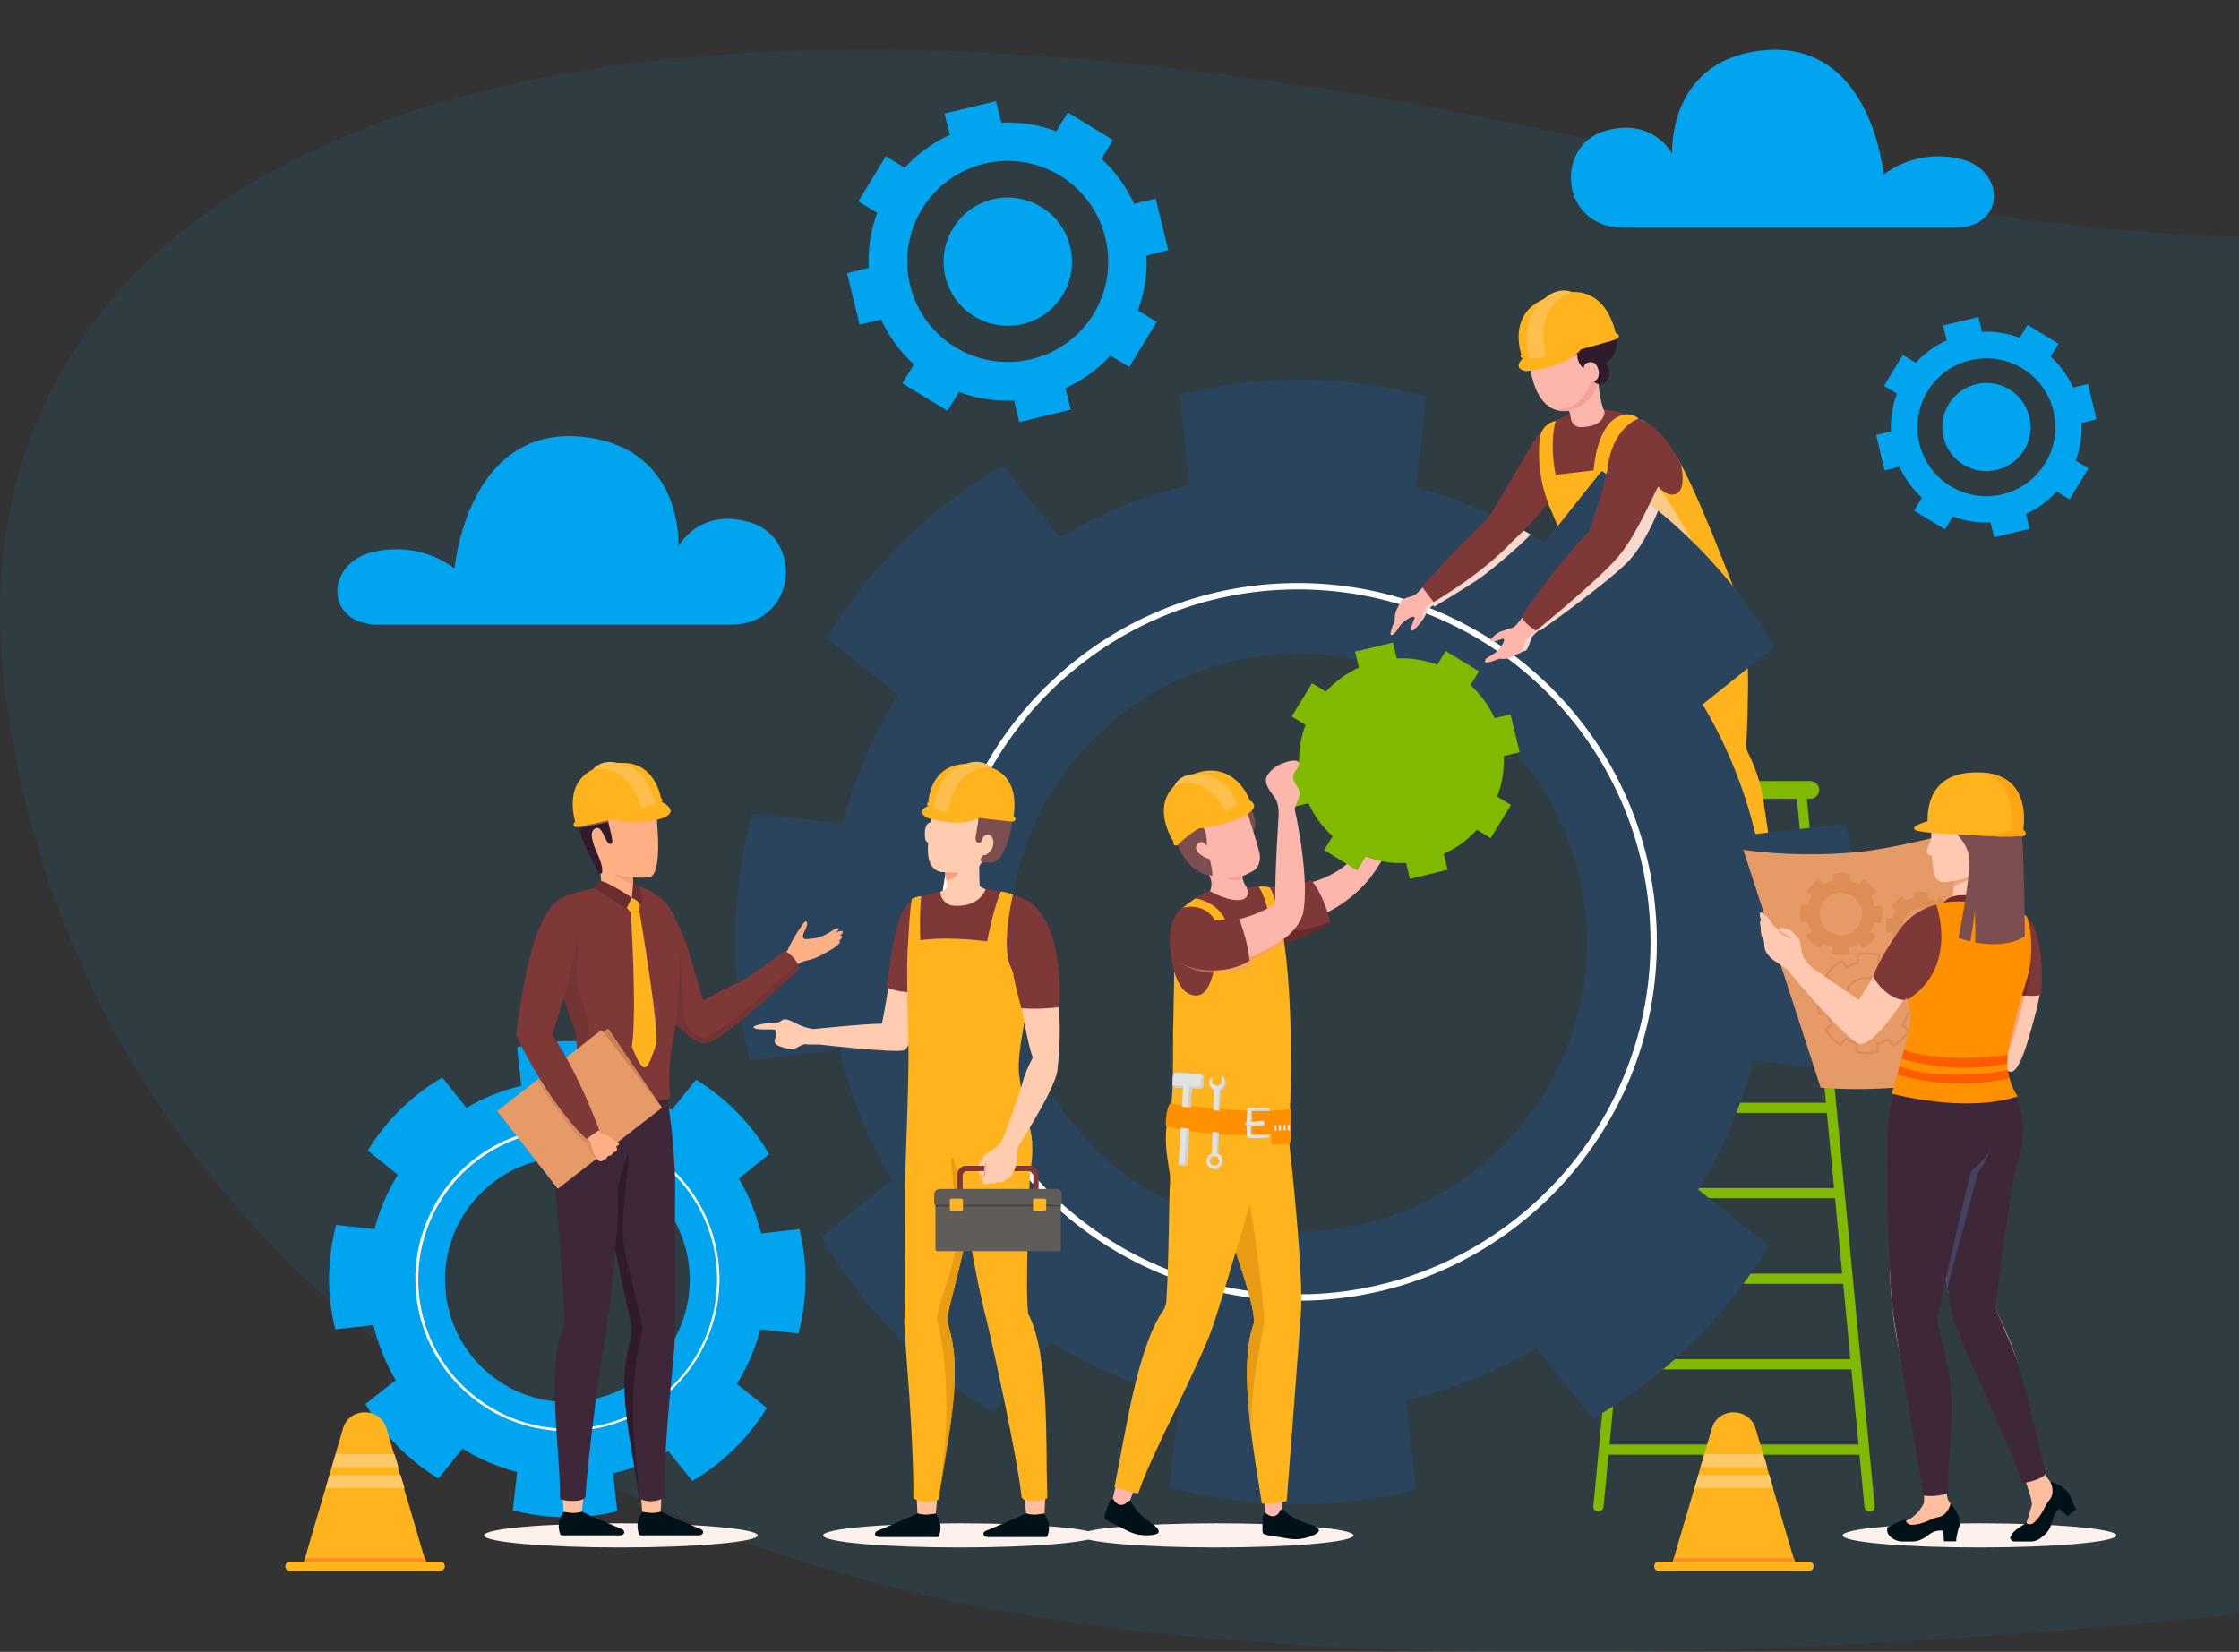
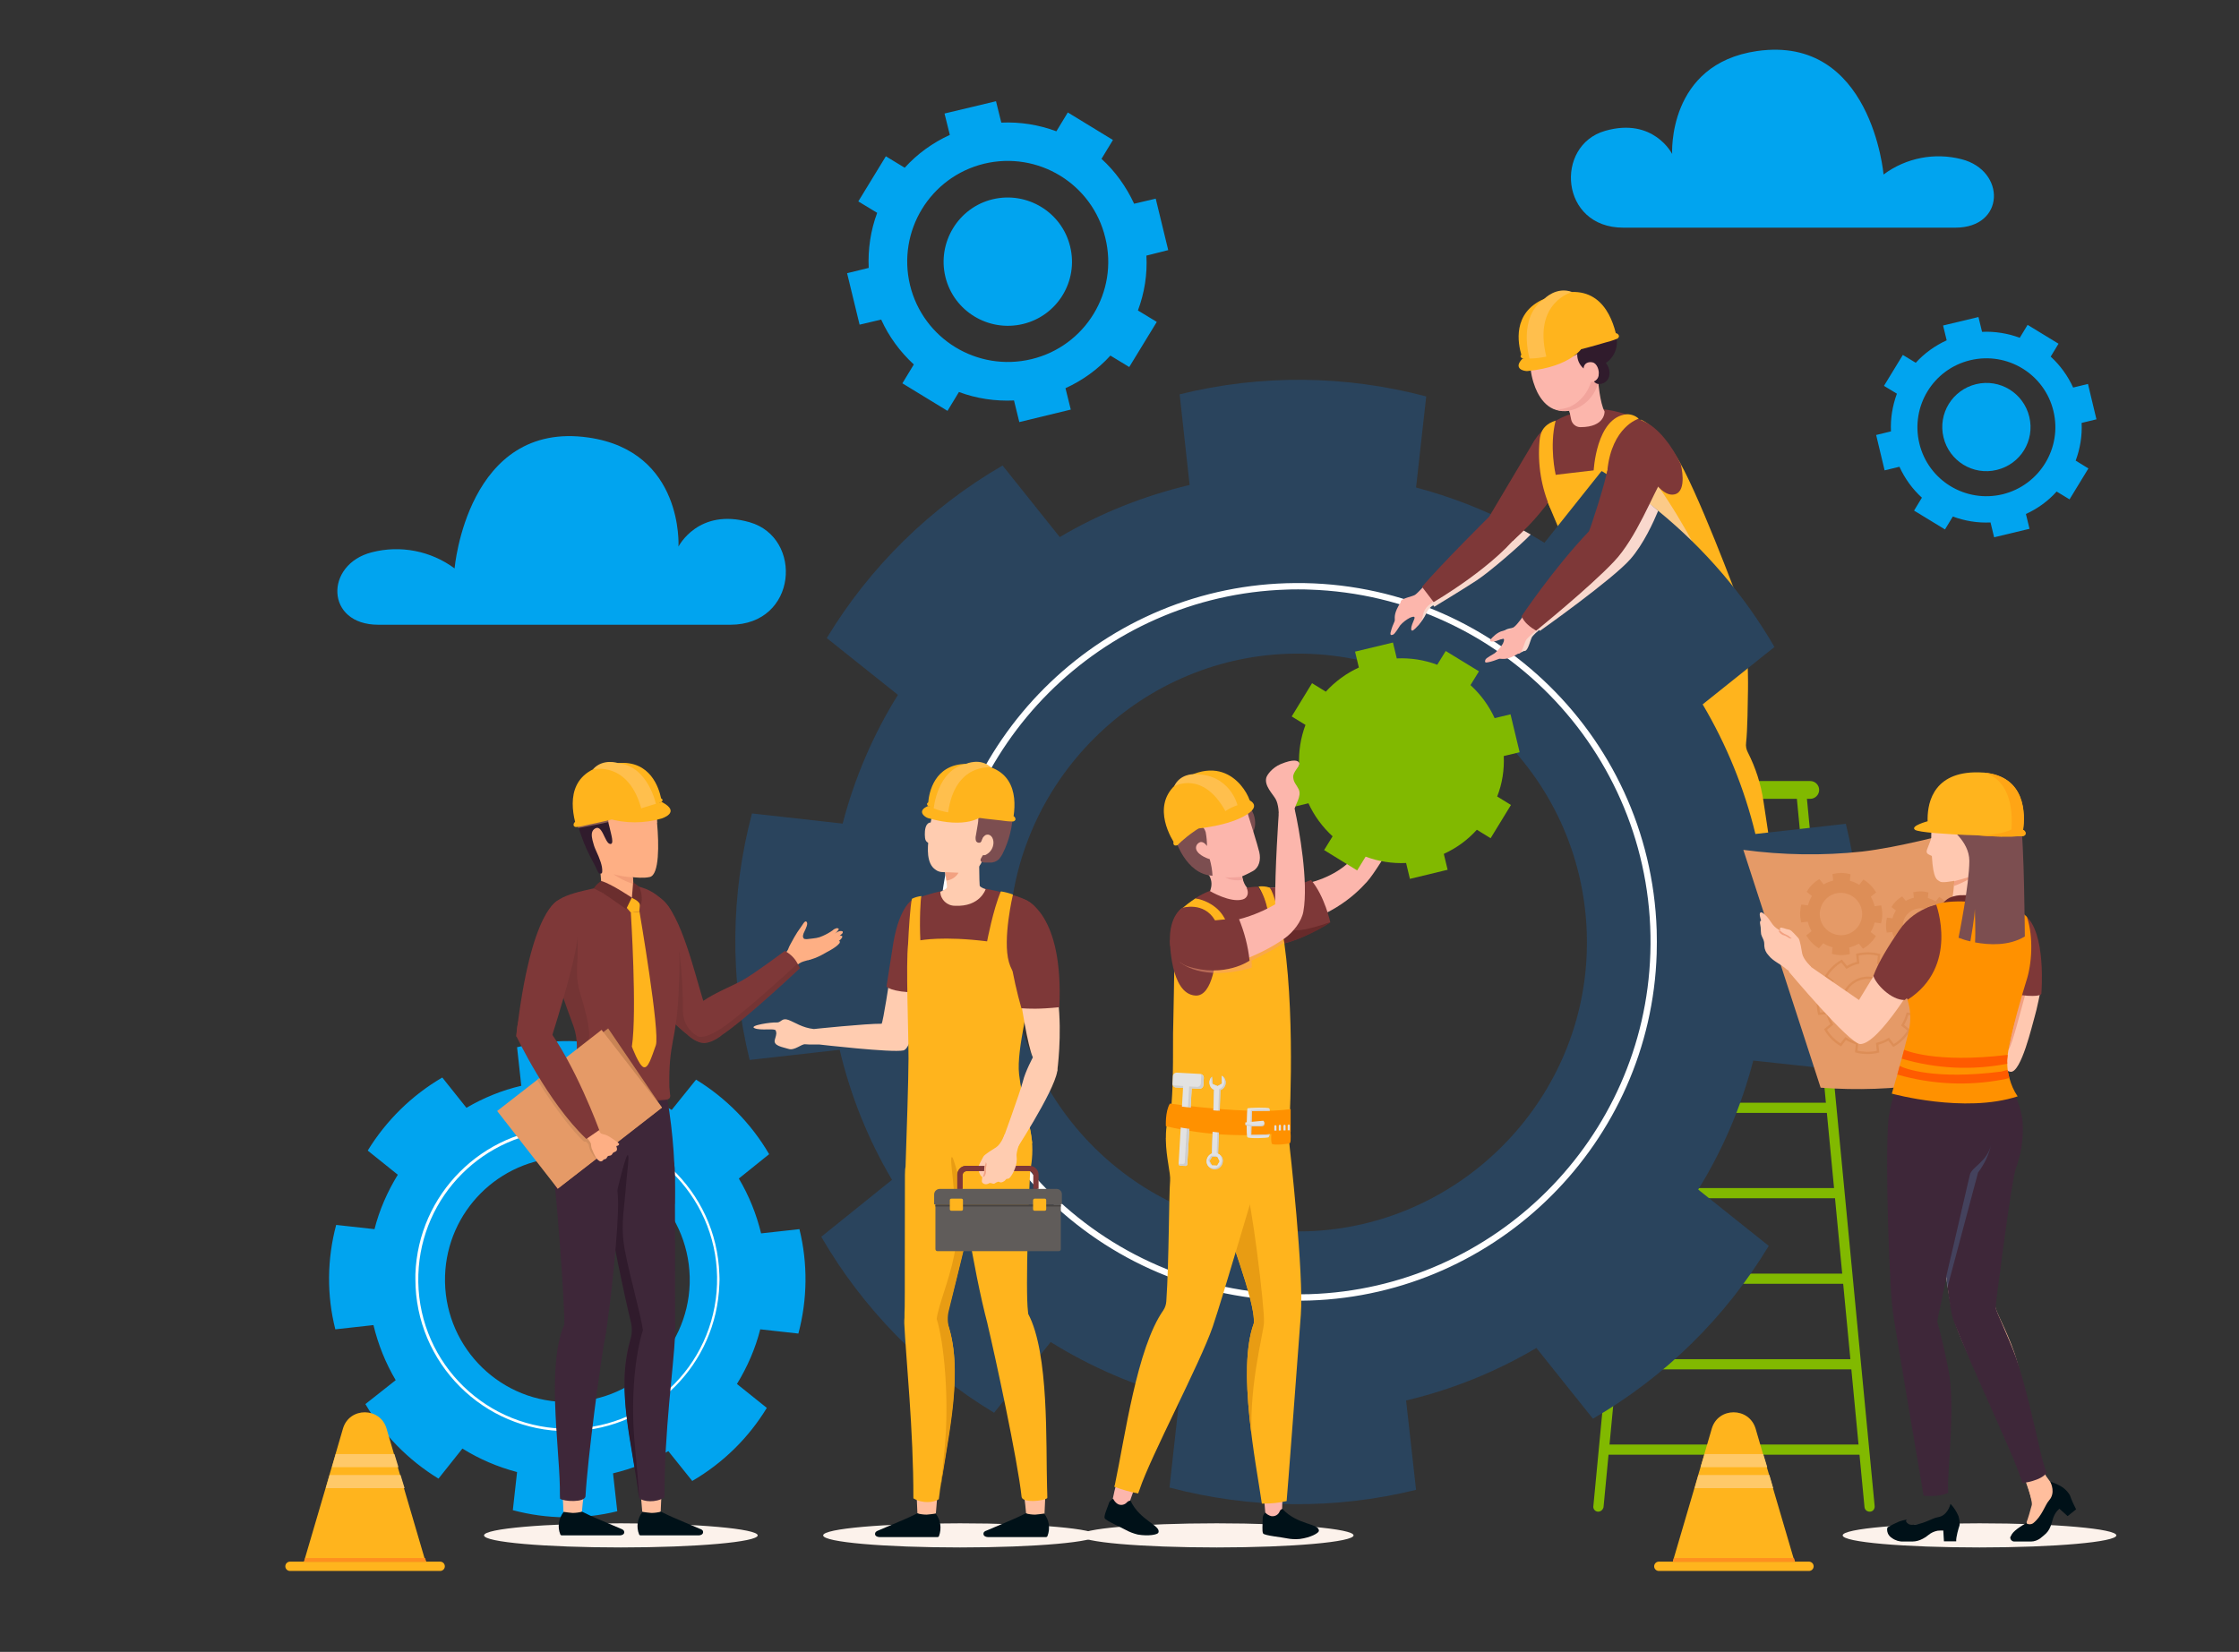
<svg xmlns="http://www.w3.org/2000/svg" version="1.1" id="Layer_1" x="0px" y="0px" viewBox="0 0 1057 780" style="enable-background:new 0 0 1057 780;" xml:space="preserve">
  <rect x="0" y="0" width="1057" height="780" fill="#333333" stroke="none" />
  <style type="text/css">
	.st0{opacity:8.000000e-02;fill:#00ADF1;enable-background:new    ;}
	.st1{fill:#01A4EF;}
	.st2{fill:#81B900;}
	.st3{fill:#F2B9A7;}
	.st4{fill:#FFB41D;}
	.st5{opacity:0.61;}
	.st6{fill:#F9D8CD;}
	.st7{fill:#2A445D;}
	.st8{fill:#FFFFFF;}
	.st9{fill:#FCF2EB;}
	.st10{fill:#FEAF84;}
	.st11{fill:#7E3838;}
	.st12{opacity:8.000000e-02;enable-background:new    ;}
	.st13{fill:#301B2C;}
	.st14{fill:#F4D5B5;}
	.st15{fill:#F29D77;}
	.st16{fill:#6B2E2E;}
	.st17{fill:#E5BB98;}
	.st18{fill:#FFBE9D;}
	.st19{fill:#3E2739;}
	.st20{fill:#001118;}
	.st21{fill:#C98455;}
	.st22{fill:#E59A67;}
	.st23{fill:#D38E5F;}
	.st24{opacity:0.43;fill:#FEAF84;enable-background:new    ;}
	.st25{fill:#FFBF4D;}
	.st26{fill:#FFCCB0;}
	.st27{opacity:0.8;}
	.st28{fill:#65B0C4;}
	.st29{fill:#E89C13;}
	.st30{fill:#F2A181;}
	.st31{fill:#605C5A;}
	.st32{fill:#474341;}
	.st33{fill:#7C4E50;}
	.st34{opacity:0.2;fill:none;stroke:#C0621C;stroke-width:1.09;stroke-miterlimit:10;enable-background:new    ;}
	.st35{opacity:0.2;fill:#C0621C;enable-background:new    ;}
	.st36{fill:#FFC8B0;}
	.st37{fill:#6D2B2B;}
	.st38{fill:#FF9100;}
	.st39{opacity:0.35;fill:#5275A0;enable-background:new    ;}
	.st40{fill:#FF5B00;}
	.st41{fill:#FFA515;}
	.st42{fill:#FFC969;}
	.st43{fill:#FF8F1F;}
	.st44{fill:#FCB6AC;}
	.st45{fill:#682A2A;}
	.st46{opacity:0.49;fill:#F29B75;enable-background:new    ;}
	.st47{fill:#F2A49C;}
	.st48{fill:#E2E2E2;}
	.st49{fill:#CECECE;}
	.st50{fill:#F9C9B7;}
</style>
  <g>
    <g>
-       <path class="st0" d="M1057.4,111.7c-65-0.9-160.6-13.3-299.3-44.2C175.1-62.3-23,116,2.1,323.7s184.4,373.9,441.8,431.1    c196.4,43.6,487,20.6,613.6,7.3V111.7z" />
      <path class="st1" d="M344.8,295H178.6c-25.1,0-25.4-28.5-3.1-34.2c13.5-3.5,27.9-0.7,39.1,7.6c0,0,6-70,63.2-61.8    c45.1,6.5,42.5,51.5,42.5,51.5s9.3-18.5,33.6-11.5C379.3,253.9,376.5,295,344.8,295z" />
      <path class="st1" d="M766.3,107.5h156.8c23.6,0,23.9-26.9,3-32.3c-12.7-3.3-26.3-0.7-36.9,7.2c0,0-5.7-66-59.7-58.3    c-42.5,6.1-40.1,48.6-40.1,48.6s-8.8-17.5-31.7-10.9C733.8,68.7,736.4,107.5,766.3,107.5z" />
      <path class="st2" d="M882.6,713.8c-1.2,0-2.3-0.9-2.4-2.2l-32.1-336.3c0-1.3,1-2.4,2.3-2.5c1.2,0,2.2,0.8,2.4,2L885,711.2    c0.1,1.3-0.8,2.5-2.1,2.6c0,0,0,0,0,0L882.6,713.8z" />
      <path class="st2" d="M754.5,713.8h-0.2c-1.3-0.1-2.3-1.3-2.1-2.6l32.1-336.3c0-1.3,1.1-2.3,2.5-2.3c1.3,0,2.3,1.1,2.3,2.5    c0,0.1,0,0.2,0,0.3l-32.1,336.3C756.7,712.9,755.7,713.8,754.5,713.8z" />
      <rect x="784.1" y="399.6" class="st3" width="69" height="4.8" />
      <rect x="780.2" y="439.9" class="st3" width="76.7" height="4.8" />
      <rect x="776.3" y="480.3" class="st3" width="84.4" height="4.8" />
      <rect x="772.5" y="520.7" class="st2" width="92.1" height="4.8" />
      <rect x="768.8" y="561" class="st2" width="99.7" height="4.8" />
      <rect x="764.9" y="601.4" class="st2" width="107.4" height="4.8" />
      <rect x="760.9" y="641.8" class="st2" width="115.3" height="4.8" />
      <rect x="758.3" y="682.1" class="st2" width="121.7" height="4.8" />
      <path class="st2" d="M782.4,377.2h72.2c2.3,0,4.2-1.9,4.2-4.2l0,0c0-2.3-1.9-4.2-4.2-4.2h-72.2c-2.3,0-4.2,1.9-4.2,4.2l0,0    C778.3,375.3,780.1,377.2,782.4,377.2z" />
      <path class="st4" d="M774.7,198.2c0,0,6.8,2.2,16.4,16.9s29.7,68.8,29.7,68.8l-66.9,9.4c0,0-26.2-64.2-28.1-66.9    c-1.8-2.6-3-5.6-3.5-8.7l7.3-8.5L774.7,198.2z" />
      <g class="st5">
        <path class="st6" d="M774.3,241.4l1.3-2.8c1.7-3.6-0.9-12.8,2.7-13.4c3.3-0.6,25.4,37.5,24.2,38.6c-0.5,0.5-9.2-9.2-9.8-8.9     c-3.4,1.3-7.7-6.2-11.3-6.6c-2.3-0.2-4.9-1.1-5.9-3.1" />
      </g>
      <path class="st4" d="M824.4,295c0,0,1,22.4,0.8,30.8c-0.1,5.9-0.2,18.8-0.9,25c-0.2,1.5,0.1,3.1,0.8,4.4l0,0    c3.7,7.3,6.2,15,7.4,23.1l3.5,23.1l-28.4,3.7l-21-68.7c0,0,7-27.7,9.2-27.9S824.4,295,824.4,295z" />
      <path class="st7" d="M870.3,505.4c10.1-38.1,10.5-78.1,1.1-116.4l-42.7,4.8c-5.2-21.5-13.6-42.1-24.9-61.2l33.9-27.1    c-14.3-24.6-32.9-46.3-54.9-64.3c-1.6-1.4-3.3-2.6-4.9-3.9c-7-5.4-14.2-10.3-21.8-14.9l-27,33.9c-2.2-1.3-4.3-2.6-6.5-3.9    c-2.5-1.4-4.9-2.8-7.5-4.1c-14.8-7.8-30.4-13.8-46.6-18.1l4.8-43c-38.1-10.1-78.1-10.5-116.4-1l4.7,42.8    c-21.5,5.1-42.2,13.3-61.3,24.6l-27-33.8c-34.1,19.8-62.6,47.8-83,81.5l33.6,26.8c-11.7,18.8-20.5,39.3-26.1,60.8l-42.8-4.8    c-10.1,38.1-10.5,78.1-1.1,116.4l42.5-4.8c5.1,21.6,13.4,42.3,24.7,61.4L387.7,584c19.8,34.1,47.8,62.7,81.6,83.1l26.7-33.4    c18.8,11.7,39.3,20.6,60.8,26.2l-4.7,42.5c38.1,10.1,78.1,10.5,116.4,1.1l-4.7-42.2c21.6-5.1,42.4-13.5,61.5-24.8l26.7,33.4    c34.1-19.8,62.6-47.8,83-81.6l-33.3-26.6c11.7-18.9,20.4-39.4,26-60.9L870.3,505.4z M749.1,449.5    c-2.3,71.4-60.5,129.6-131.9,131.9c-75.3,2.5-138.4-56.6-140.8-131.9c-0.1-3-0.1-5.9,0-8.9c2.3-71.4,60.5-129.6,131.9-131.9    c75.3-2.4,138.4,56.6,140.8,131.9C749.2,443.6,749.2,446.5,749.1,449.5z" />
      <path class="st8" d="M612.7,614.2c-93.6,0-169.4-76-169.4-169.5c0-1.8,0-3.6,0.1-5.5c2.9-89,74.8-161,163.8-163.8    c93.5-3,171.8,70.3,174.9,163.8c0.1,3.7,0.1,7.4,0,11.1l-1.5,0l1.5,0c-2.8,89-74.8,160.9-163.8,163.8    C616.4,614.1,614.5,614.2,612.7,614.2z M612.8,278.3c-1.8,0-3.7,0-5.5,0.1c-87.4,2.8-158.1,73.5-160.9,160.9    c-3,91.9,69,168.8,160.9,171.8c3.6,0.1,7.3,0.1,10.9,0c87.4-2.8,158.1-73.5,160.9-160.9c3-91.9-69-168.8-160.9-171.8    C616.4,278.3,614.6,278.3,612.8,278.3L612.8,278.3z" />
      <path class="st1" d="M376.9,629.7c4.3-16.1,4.5-33.1,0.5-49.3l-18.1,2c-2.2-9.1-5.7-17.8-10.5-25.9l14.3-11.5    c-8.4-14.4-20.3-26.5-34.5-35.2l-11.5,14.3c-8-4.9-16.6-8.6-25.7-11l2-18.2c-16.1-4.3-33.1-4.4-49.3-0.4l2,18.2    c-9.1,2.1-17.9,5.7-25.9,10.4l-11.4-14.3c-14.4,8.4-26.5,20.3-35.2,34.5l14.2,11.4c-4.9,8-8.7,16.6-11,25.7l-18.1-2    c-4.3,16.1-4.5,33.1-0.4,49.3l18-2c2.2,9.1,5.7,17.9,10.5,26L172.5,663c8.4,14.4,20.3,26.5,34.5,35.2l11.3-14.2    c8,5,16.7,8.7,25.8,11.1l-2,18c16.1,4.3,33.1,4.5,49.3,0.5l-2-17.9c9.2-2.2,18-5.7,26.1-10.5l11.3,14.1    c14.4-8.4,26.5-20.2,35.2-34.5l-14.1-11.3c4.9-8,8.7-16.7,11-25.8L376.9,629.7z M325.6,606.1c-1,31.9-27.7,56.9-59.6,55.9    c-31.9-1-56.9-27.7-55.9-59.6c1-30.4,25.4-54.9,55.9-55.9c32-0.9,58.7,24.3,59.6,56.3C325.6,603.9,325.6,605,325.6,606.1    L325.6,606.1z" />
      <path class="st8" d="M267.8,675.8c-39.6,0-71.7-32.2-71.7-71.8c0-0.8,0-1.5,0-2.3c1.3-37.8,31.6-68.1,69.4-69.4    c39.6-1.3,72.8,29.8,74.1,69.4c0.1,1.6,0.1,3.1,0,4.7h-0.6h0.6c-1.3,37.8-31.6,68.1-69.4,69.4    C269.4,675.8,268.6,675.8,267.8,675.8z M267.9,533.6h-2.3c-37.1,1.3-66.9,31.1-68.1,68.2c-1.3,38.9,29.2,71.5,68.2,72.8    c38.9,1.3,71.5-29.2,72.8-68.2c1.3-38.9-29.2-71.5-68.2-72.8C269.4,533.5,268.6,533.5,267.9,533.6L267.9,533.6z" />
      <path class="st9" d="M357.7,725c0,3.1-28.9,5.7-64.6,5.7s-64.6-2.5-64.6-5.7s28.9-5.7,64.6-5.7S357.7,721.9,357.7,725z" />
      <path class="st10" d="M367.3,453.1c1.4-1,4.4-3.5,4.9-5.2c0.2-0.8,1.6-3.2,2.8-5.4c0.9-1.6,1.9-3.1,3-4.6c0.8-1,1.9-3.4,2.7-2.7    c1,0.8-0.3,3.3-1,4.8c-0.3,0.5-0.5,1.1-0.6,1.7c-0.1,0.5,0,1.1,0.4,1.5c0.2,0.3,1.5,0.3,2,0.2c3.3-0.4,4.7-0.4,7-1.5    c1.6-0.7,3.2-1.6,4.6-2.6c0.5-0.5,1.1-0.8,1.8-1c0.4-0.1,1.1,0.1,1.1,0.5c-0.6,0.9-1.3,1.7-2.1,2.4c-1.4,1.2,0.1,0.2-1.4,1.4    c-0.2,0.2-0.4,0.4-0.5,0.7c0,0.2,0.1,0.5,0.1,0.7c0,0.4-0.2,0.9-0.5,1.2c-0.5,0.6-1,1.2-1.5,1.7c-0.8,0.8,0,1.3-0.9,2    s-3.4,1.7-4.3,2.4c-0.7,0.6-1.5,1.1-2.4,1.6c-1,0.5-2.1,0.8-3.2,1.1c-3,0.9-4.3,3.3-6.7,5.4" />
      <path class="st10" d="M381.1,453.5c2.3-0.5,4.6-1.4,6.7-2.5c2.9-1.7,6.6-3.3,8.5-5.6c0.2-0.3,0.2-0.6,0.2-0.9    c-0.7-0.3-1.5-0.2-2.1,0.1c-0.9,0.5-5.2,2.6-5.2,2.6" />
      <path class="st10" d="M380.3,452.3c2.6-0.8,5.2-1.8,7.6-3.1c2.9-1.7,7.9-3.9,9.6-6.4c0.1-0.2,0.1-0.5,0.1-0.8    c-0.7-0.3-1.5-0.2-2.1,0.1l-6.2,3.3" />
      <path class="st10" d="M381.5,449.4c2.6-0.8,5.2-1.8,7.6-3.1c2.9-1.7,6.8-3.6,8.6-5.6c0.2-0.2,0.2-0.6,0.1-0.9    c-0.7-0.3-1.5-0.2-2.1,0.1c-0.9,0.5-5.2,2.6-5.2,2.6" />
      <path class="st11" d="M377.6,457.2c-0.3-0.8-0.7-1.5-1.1-2.2c-1.3-2.6-3.5-4.6-6-6c0,0-14.1,10.6-20,13.9    c-0.5,0.3-1.1,0.6-1.7,0.9l-0.4,0.2c-4.7,2.4-11.1,5-16.4,8.6c-4.1-13.3-10.5-40.7-19.6-48l0,0c-2.3-1.8-4.8-2.4-7.4-1.1    c0,0-13.7,9.3-4.6,32.5c2.8,7.2,6.8,14,11.6,20.1c3.7,4.6,7.8,8.8,12.4,12.4l0,0c0,0,4.3,4.3,8.4,4s8.2-3.9,8.2-3.9l0,0    C352.4,481,377.6,457.2,377.6,457.2z" />
      <path class="st12" d="M377.6,457.1c-0.3-0.8-0.7-1.5-1.1-2.2c-4.6,4.6-23.5,21.5-33.1,28.7c-10.6,7.8-13.8,5.8-13.8,5.8    c-0.6-0.3-1.3-0.7-1.8-1.1c-3.5-2.6-5.5-6.8-5.4-11.2c0-9.4-0.5-18.7-1.7-28c0,0-5.5,16.8-8.7,26.9c3.7,4.6,7.8,8.8,12.4,12.4l0,0    c0,0,4.3,4.3,8.4,4s8.2-3.9,8.2-3.9l0,0C352.4,481,377.6,457.1,377.6,457.1z" />
      <path class="st13" d="M309.2,374.6c0,0,4.2,7-0.5,12.5s-9.3-8.4-9.3-8.4L309.2,374.6z" />
      <path class="st11" d="M258.4,436.6c0.1,3.9,0.6,7.8,1.4,11.7c2.1,12,7.2,26.3,10.6,35.3c2,5.2,2.5,10.9,1.3,16.4    c-2.4,10.9,0.3,11.6,0.3,11.6s14.8,9.4,27.1,13.2c7.8,2.4,14.6,2.3,15.9-4.6c0.1-0.3,0.1-0.7,0.1-1.1c1.5-0.3,1.4-1.8,1.2-2.4    c0-0.2-0.1-0.7-0.1-1.2c-0.1-0.9-0.2-1.9-0.2-2.2c-0.4-21.9,3.3-20.7,4.4-45.2c1.2-25.1-0.5-36.4-7-42.6    c-4.7-4.4-8.4-6.4-15.1-7.5c-6.6-1.1-14.5,0.6-22.9,2.6C262.5,423.7,258.3,427.1,258.4,436.6z" />
      <path class="st12" d="M258.4,436.6c0.1,3.9,0.6,7.8,1.4,11.7c2.1,12,7.2,26.3,10.6,35.3c2,5.2,2.5,10.9,1.3,16.4    c-2.4,10.9,0.3,11.6,0.3,11.6s14.8,9.4,27.1,13.2l11.5-1.1l4.4-3.5c0.1-0.3,0.1-0.7,0.1-1.1c-10,0.5-30.3-6.7-34.4-8.3    c-3-1.1-4.7-4.2-4.2-7.4c0.9-5,1.5-10.1,1.6-15.2c0-4.8-2.3-13-4.1-18.8c-1.4-4.5-1.9-9.2-1.5-13.9c0.3-5.3,0.3-10.6,0-15.9    l-9.1-4.9L258.4,436.6z" />
-       <path class="st14" d="M270.2,530c-1,0.2-3.7-4.5-3.7-4.5l1.1-1.5c0.6-0.8,1.5-1.5,2.5-1.8l0.2-0.1c0.9-0.3,1.9,0.1,2.4,0.8    c0.8,1.2,2,2.5,3.4,2.4l0,0c0,0,0.1,0,0.1,0C277.5,525.4,271.3,529.8,270.2,530z" />
      <path class="st10" d="M306.8,414.1c-3,0.7-7,0.2-8.1,0.1c0,0.3,0.1,1.5,0.2,2.7c0,0.1,0,0.3,0,0.4c0.1,1.2,0.2,2.3,0.2,2.3    l-0.9,6.7l-5.7-2.5l-8.4-2.4c0,0-0.3-6.1-0.6-8.9c0-0.4-0.1-0.8-0.2-1.2c-0.2-0.8-3.4-6.8-5.7-12.5c-1.1-2.6-1.9-5.3-2.4-8.1    c0-0.3-0.1-0.6-0.1-0.9c0-1.6,0-3.2,0.1-4.7c0.3-4.5,1.1-8.6,3.9-10.9c3.8-3.2,29.5-13.9,30.2,4.7v0.1c0,0,0.2,1.5,0.4,3.8    c0.2,1.6,0.4,3.7,0.5,5.9C311.1,398.6,311.3,413,306.8,414.1z" />
      <path class="st15" d="M299,417.4c-3.4-1-6.5-2.6-9.4-4.6c3,0.8,6.1,1.3,9.2,1.5c0,0.3,0.1,1.5,0.2,2.7    C299,417.1,299,417.2,299,417.4z" />
      <path class="st4" d="M297.8,430.9c0,0,3,46.7,0.5,63.3c0,0,3.3,8.9,5.5,9.7s3.7-4.5,5.8-10.3s-7.7-63.1-7.7-63.1L297.8,430.9z" />
      <path class="st4" d="M295.3,428l2.5,2.9l4-0.4c0.2-1.7,0.3-3.4,0.3-5.1c0,0-2.4-1.5-3.9-1.4L295.3,428z" />
      <path class="st16" d="M283.9,416c-1.5,0.9-2.7,2.1-3.6,3.5c1.5,0.7,3,1.5,4.4,2.3c1.9,1.1,10.9,7.5,10.9,7.5l2.7-5.5    C298.3,424,289,417.5,283.9,416z" />
      <path class="st16" d="M298.3,424c0,0,3.2,1.1,4.1,3.5c0,0,1.6-3.1-0.5-8.6c-0.9-0.8-1.9-1.6-3-2.2L298.3,424z" />
      <path class="st17" d="M273.1,522.3c0.7,0.9,1.4,1.7,2.2,2.4c0.5,0.3,0.6-0.3,0.4-0.7S273.2,521.7,273.1,522.3z" />
      <path class="st18" d="M265.3,700.1c0,0,0.7,12.2,0.7,13.8c0,0.9,6,1.9,8.7,0c0.3-4.5,1.7-13.7,1.8-16.4" />
      <path class="st19" d="M266.1,565.8c0,0-16.8-28.8,5.9-54.1c0,0,15.7,7,28.2,7.9c9.9,0.7,14.9-0.4,14.9-0.4    c2.7,16.3,3.9,32.8,3.4,49.3L266.1,565.8z" />
      <polyline class="st18" points="301.7,696 303.2,713.9 307.8,715.9 311.9,713.9 312.6,697.9   " />
      <path class="st19" d="M318.7,630.4c-0.7,15.5-5.1,45-5,76.7c-4.3,2.6-9.8,2-11.9,0.4c-3.3-27.4-12.2-55.5-2.7-79    c-3.7-14.1-9.7-43.9-12.1-57.7c0-0.3-0.1-0.5-0.1-0.8l2.2-6.4c-0.6-17.5,10.8-30.3,22.6-25.8c2.6,1,6.5,8.4,6.8,13.8    c0.3,4.2,0.1,69.7,0.2,71.2c0.1,1.6,0.1,3.2,0.1,4.9C318.7,628.6,318.7,629.5,318.7,630.4z" />
      <path class="st13" d="M299.7,682.4c2.2,23.1,2,25.2,2,25.2c-3.1-25.9-11.1-50.6-4.1-75c0.8-2.7,0.9-5.6,0.2-8.4    c-3.7-15.2-8.8-40.8-11-53.3l3.1-2.5c0,0,5.1-22.2,6.3-22.9s-0.2,7.5-1,17.8s-2.4,16.5,0.1,28.8s7.3,29.1,8.2,36    C300.1,638.7,297.5,659.3,299.7,682.4z" />
      <path class="st19" d="M286.1,628.7c-2.8,15.4-8.7,60.1-9.7,77.9c-0.5,3-10.3,2.4-12,1.1c-0.1-0.2-0.1-5.2-0.1-5.5    c-0.4-20.8-6.4-58.6,2.5-77.7C272.2,612.8,289.1,612.2,286.1,628.7z" />
      <path class="st19" d="M291.8,567c-0.6-20.4-10-35.2-21.4-27.2c-4.8,3.4-10.4,6.1-9.5,11.3c1.6,9.2,5.7,63.9,5.5,74    c-0.4,22.7,17.8,14.2,19,7.8C288.4,616.8,292.1,578.1,291.8,567z" />
      <path class="st20" d="M301.7,724.5c0.1,0.3,0.4,0.5,0.7,0.5h26.8c1.6,0.1,2.6-0.5,2.7-1.3c0.2-1.2-0.9-1.6-1.5-1.8    c0,0-14.2-6-14.9-6.4l-3.5-1.7c-1.5,0.4-3,0.6-4.5,0.6c-1.4-0.1-2.8-0.3-4.2-0.5C300.9,717,300.3,721,301.7,724.5z" />
      <path class="st20" d="M264.5,724.5c0.1,0.3,0.4,0.5,0.7,0.5H292c1.6,0.1,2.6-0.5,2.7-1.3c0.1-1.2-1-1.6-1.5-1.8    c0,0-14.2-6-14.9-6.4l-3.5-1.7c-1.5,0.4-3,0.6-4.5,0.6c-1.4-0.1-2.8-0.3-4.2-0.5C263.7,717,263.1,721,264.5,724.5z" />
      <path class="st13" d="M309.5,378.7c-1,1.1-2.2,1.9-3.6,2.5l0,0c-3.4,1.5-8.9,2.6-17.4,2.9c0,0-1.7,0.6-1.3,4.1    c0.1,0.4,0.1,0.9,0.3,1.4c1.1,4.8,2.6,9.2,0.5,8.9c-2.6-0.3-3.7-10.3-7.6-6.9c-1.4,1.2-1.1,3.3-0.7,5.1c0.4,1.7,0.9,3.3,1.6,4.8    c1.9,4.1,3.2,7.5,3,10.1c0,0.6-0.3,0.9-0.6,0.9c-0.3,0.1-0.6,0-0.8-0.1c-0.6-0.2-1.3-2.4-2.5-4.6c-2.4-4.3-4.5-8.8-6.1-13.5    c-0.4-1.1-0.8-2.2-1.1-3.3c-0.3-0.9-0.5-1.8-0.7-2.6l0,0c-1.6-7-0.6-13.6,7.9-19.8c10.9-7.9,25.6-1.7,25.6-1.7    S313.8,373.6,309.5,378.7z" />
      <polygon class="st21" points="263.3,561.3 237.9,523.9 287.1,485.6 312.5,523   " />
      <polygon class="st22" points="312.5,523 282,546.7 281.4,547.3 263.3,561.3 234.7,524.6 253.6,509.9 257.8,506.7 284,486.3   " />
      <path class="st23" d="M282,546.7l-0.7,0.5c-0.9-1.1-1.7-2.3-2.4-3.5c-0.5-1-0.9-2.2-1-3.3l-1.2-1.3h-0.9c0,0-1.9-1.2-8.8-9.8    c-4.8-6.2-9.3-12.7-13.4-19.4l4.2-3.2l15.3,15.6L282,546.7z" />
      <path class="st10" d="M276.7,536.7c0,0,2.6,3,3.3,5.5c0.4,1.6,5-4.9,5-4.9l-3.4-5.1" />
      <path class="st11" d="M263.9,425c0,0-13.2,2.7-20.2,64.4l14.6,7c0,0,16.1-48.9,14.5-58.3S270.9,423.8,263.9,425z" />
      <path class="st11" d="M243.8,489.3c0,0,14.5,30.9,33,48.5l6.1-4.2c0,0-11.4-31.3-25.2-49.2S243.8,489.3,243.8,489.3z" />
      <path class="st10" d="M290.4,539.8l-0.9,0.7c-1.6-1.3-3.3-2.3-5.1-3.1c-0.1-0.2-0.3-0.4-0.5-0.5c1-0.5,2.4-1.2,1.3-1.2    c-1.7,0-2.1-0.9-2.1-0.9l-1.6,0.8l1.1,1.2c-1.2,0.6-2.3,1.5-3.1,2.6l-0.5-0.6c-0.1,1.1,0,2.3,0.3,3.4c0.6,1.6,1.3,3.1,2.1,4.5l0,0    c0.2,0.4,1.4,1.7,2.2,1.7c0.5,0,1-0.3,1.3-0.8c0.3-0.3,0.6-0.1,1.1-0.4s0.5-0.8,1-1.3c0.3-0.2,1-0.1,1.5-0.4s0.7-1,1-1.2    c0.6-0.5,1.3-0.3,1.7-1.2S290.4,539.8,290.4,539.8z" />
      <path class="st10" d="M282,535.1c0.5-0.2,1.1-0.1,1.5,0.1c1,0.5,2.2,0.4,3.6,1.2s4.8,3.1,5.1,3.6s-0.3,1.2-1.9,1.2    s-7.8-3.3-7.8-3.3" />
      <path class="st24" d="M310.4,388.5c-7.2,1.6-14.7,1.4-21.8-0.7l-1.5,0.4c-3.7,0.9-8.7,1.8-11.8,2.4L273,391    c-0.3-0.9-0.5-1.8-0.7-2.6l0,0c0.3-0.7,0.6-1.5,0.6-1.6c0.8-0.7,1.6-1.3,2.4-1.8c1.3-0.9,2.6-1.8,3-2.1c0.7-0.6,15.6-5.6,15.9-5.6    s6.8,2.3,11.6,3.9l0,0c1.7,0.6,3.1,1.1,4,1.4C310.1,384.2,310.3,386.2,310.4,388.5z" />
      <path class="st4" d="M312.1,377L312.1,377c-1-4.8-5-18-20.2-16.7c-22.6,1.9-23.1,16.8-20.4,27.8l0,0c-0.6,0.4-0.8,1-0.7,1.7    c0.2,0.5,0.8,0.8,1.4,0.7c1.9-0.2,3.8-0.6,5.7-1.1c8.5-1.7,24.4-5.4,33.6-10.3c0.3,0,0.6-0.2,0.8-0.4    C313.5,377.5,312.1,377,312.1,377z" />
      <path class="st25" d="M279.9,363.3c0,0,17.1-4.3,23.1,19.5c2.3-0.7,4.6-1.6,6.8-2.6c0,0-3.6-18.4-17.9-19.8    C291.9,360.3,284.6,357.9,279.9,363.3z" />
      <path class="st4" d="M287,386.5c8.3,2.4,17,2.4,25.3,0c0,0,9.6-2.9,0.1-7.8L287,386.5z" />
      <path class="st9" d="M517.8,725c0,3.1-28.9,5.7-64.6,5.7s-64.6-2.5-64.6-5.7s28.9-5.7,64.6-5.7S517.8,721.9,517.8,725z" />
      <path class="st26" d="M384.2,485.9c-5.5-0.6-8.8-3.1-12-4.3s-3.4,1.4-5.6,1.2s-13.3,1.4-10.4,2.7s9.6-0.1,10,1.1s0.5,1.3-0.4,4.3    s3.7,3.5,6.5,4.4s6.1-2.4,7.8-2.2s6.6,0.1,6.6,0.1s34.5,4,39.8,2.8s8.4-32.6,8.4-32.6l-14.9-1.2c0,0-3.1,20.4-3.8,21.2    C409,483.3,384.2,485.9,384.2,485.9z" />
      <path class="st11" d="M430.8,424.8c0,0-6,3-9,20l-3.3,21c0,0,1.7,2.7,14.9,2.9" />
      <g class="st27">
        <path class="st28" d="M501.5,707.6L501.5,707.6L501.5,707.6z" />
      </g>
      <path class="st11" d="M491.1,437.5c-0.2,3.9-0.6,7.8-1.4,11.7c-2.1,12-7.2,26.3-10.6,35.3c-2,5.2-2.5,11-1.3,16.5    c2.4,10.9-0.3,11.6-0.3,11.6s-14.8,9.4-27.1,13.2c-7.8,2.5-14.6,2.3-15.9-4.6c-0.1-0.3-0.1-0.7-0.1-1.1c-1.5-0.3-1.4-1.8-1.3-2.4    c0-0.2,0.1-0.7,0.2-1.2c0.1-0.8,0.2-1.9,0.2-2.2c0.4-21.9-3.3-20.7-4.4-45.2c-1.2-25.1,2.5-37.4,3.1-44.7c5.9-2.2,12-3.8,18.2-4.9    c5-0.8,10.1-0.8,15.1,0.2c2.7,0.5,5.8,1.2,8.6,1.9C487,424.6,491.2,428,491.1,437.5z" />
      <path class="st14" d="M479.3,530.9c1.1,0.2,3.8-4.5,3.8-4.5l-1.1-1.5c-0.6-0.8-1.5-1.5-2.5-1.8l-0.2-0.1c-0.9-0.3-1.9,0.1-2.4,0.8    c-0.8,1.1-2,2.5-3.4,2.4l0,0c0,0-0.1,0-0.1,0C472,526.3,478.2,530.7,479.3,530.9z" />
      <path class="st17" d="M476.4,523.2c-0.7,0.9-1.4,1.7-2.2,2.4c-0.5,0.3-0.6-0.3-0.4-0.7S476.3,522.6,476.4,523.2z" />
      <path class="st18" d="M493.8,700.8c0,0-0.7,12.2-0.7,13.8c0,0.9-6,1.9-8.7,0c-0.3-4.5-1.7-13.8-1.8-16.4" />
      <path class="st4" d="M481.4,566.7c0,0,16.8-28.7-6-54.1c0,0-15.7,7-28.2,7.9c-9.9,0.7-14.9-0.3-14.9-0.3    c-2.7,16.3-3.9,32.8-3.4,49.3L481.4,566.7z" />
      <polyline class="st18" points="443.3,696.7 441.8,714.7 437.2,716.7 433.1,714.6 432.4,698.6   " />
      <path class="st4" d="M494.3,702.3c-0.6-20.8,1-63.3-8.9-81.9l0,0c0-0.4-0.1-0.7-0.1-1.1c-1.3-10,0.5-57.9,1.1-67.3    c0.2-3.3-2.6-6.1-6.1-8.5c4.3-2.2,7-3.7,7-3.7c-1.8-14.5-4.8-20.5-6.2-32.5s5.7-35.9,6.6-49.2c-1.6,3-8.3,7-11.4-3.8    s1.9-31.9,1.9-31.9c-1.8-0.7-3.8-1.2-5.7-1.5c-3.6,8.3-6.5,23.6-6.5,23.6c-20.8-2.6-31.3-0.5-31.5-0.5c-0.5-9,0.1-20.5,0.5-20.9    c-1.6,0.2-3.1,0.6-4.5,1.3c-0.8,3.5-1.5,14.6-1.8,21.3c-1.1,10.2,0.2,39.9,0.2,54.2c0,9.1-0.9,36.7-1.4,50.9    c-0.1,0.5-0.1,0.9-0.2,1.4c-0.1,0.8-0.1,3.5-0.1,7.3l0,0c-0.1,17,0,56.5-0.1,57.7c-0.1,1.6-0.1,3.3-0.1,4.9    c-0.1,0.9-0.1,1.8-0.1,2.7c0.7,15.5,4.4,51,4.3,82.7c4.3,2.6,9.8,2,12,0.4c3.3-27.4,12.9-61.5,3.4-85c3-11.5,7.6-29.3,10.4-42.9    c2.1,13.4,5.9,32.7,9.2,45.1v0.1c3.6,15.2,14.2,64,16.1,81.7c0.6,2.9,10.4,1.9,12.1,0.5C494.5,707.6,494.3,702.6,494.3,702.3z     M455.9,555.6c-0.1-0.4-0.2-0.7-0.3-1.1l0.5-0.2C456,554.7,456,555.1,455.9,555.6z" />
      <path class="st29" d="M446,683.3c-2.2,23.1-2.7,25-2.7,25c3.1-25.9,11.8-56.6,4.8-81c-0.8-2.7-0.9-5.6-0.2-8.4    c3.7-15.2,8.8-34.7,11-47.1l-3.1-2.5c0,0-5.1-22.2-6.3-22.9s0.2,7.5,1,17.8s2.4,16.5-0.1,28.8s-7.3,22.9-8.2,29.8    C445.6,633.4,448.2,660.2,446,683.3z" />
      <path class="st20" d="M443.3,725.3c-0.1,0.3-0.4,0.5-0.7,0.5h-26.8c-1.6,0.1-2.6-0.5-2.7-1.3c-0.1-1.2,1-1.6,1.5-1.8    c0,0,14.2-6,14.9-6.4l3.5-1.7c1.5,0.4,3,0.6,4.5,0.6c1.4-0.1,2.8-0.3,4.2-0.5C444.1,717.7,444.6,721.7,443.3,725.3z" />
      <path class="st20" d="M494.5,725.3c-0.1,0.3-0.4,0.5-0.7,0.5H467c-1.6,0.1-2.6-0.5-2.7-1.3c-0.2-1.2,0.9-1.6,1.5-1.8    c0,0,14.2-6,14.9-6.4l3.5-1.7c1.5,0.4,3,0.6,4.5,0.6c1.4-0.1,2.8-0.3,4.2-0.5C495.3,717.7,495.9,721.7,494.5,725.3z" />
      <path class="st11" d="M456.1,550.5c-2.3,0-4.2,1.9-4.2,4.2l0,0v6.7h2.5V555c0-1.1,0.9-2,2-2h29.4c1.1,0,2,0.9,2,2v6.4h2.5v-6.7    c0-2.3-1.9-4.2-4.2-4.2h0H456.1z" />
      <path class="st26" d="M474.3,535.6c0,0-1.6,4.6-4.1,6.2c-0.9,0.6-5.5,3.3-6,4.4s-2.4,4.2-2.4,5.2s0.8,3.8,1.6,4.1s-0.4,2.2,0.4,3    c0.8,0.8,2,0.9,3,0.3c0.8-0.6,1.9,0.4,2.6,0.1c0.6-0.4,1.2-0.7,1.8-0.9c0.6-0.1,0.9,0.7,2.2,0.1s1.1-0.9,1.6-1.3s0.9,0.2,1.8-0.8    c1-1.2,1.7-2.6,2.3-4.1c0.8-1.9,1.1-4.1,0.8-6.2c-0.1-1.2,0.9-5.6,2.8-8.5L474.3,535.6z" />
      <path class="st30" d="M464.2,555.2c0.5-1.3,0.7-2.7,0.6-4.1c0.1-1,0.5-1.2,0.6-2.3c0.8,1.2,0,1.5,0,3.8c0.2,1-0.1,2.1-0.7,2.9    c-0.1,0.2-0.3,0.2-0.4,0.1S464,555.3,464.2,555.2L464.2,555.2L464.2,555.2z" />
      <path class="st11" d="M456.1,550.5h8.7c0,0.2-0.1,0.4-0.1,0.5c-0.1,0.7,0,1.3-0.1,2h-8.2c-1.1,0-2,0.9-2,2v6.4H452v-6.7    C452,552.4,453.8,550.5,456.1,550.5z" />
      <path class="st26" d="M487.6,499.3c0,0-3.6,6.7-4.7,11.3s-10.4,30.1-10.4,30.1l5.7,4.5c0,0,19.3-29.4,20.9-39.3    c0.5-2.9-4.7-10.6-4.7-10.6L487.6,499.3z" />
      <path class="st26" d="M482,473.1c0,0,3.1,20.8,5.6,26.2s11.5,6.5,11.5,6.5s2.4-17,0.4-33.5" />
      <path class="st11" d="M500.1,475.6c-9.8,1-14.5,0.7-17.9,0.5c-4.2-14.6-7.2-32.6-6.2-37.9c1.6-9.4,1.4-15.9,7.8-13.4    C483.8,424.7,502.2,430.8,500.1,475.6z" />
      <path class="st31" d="M443.5,561.4h55.3c1.4,0,2.5,1.1,2.5,2.5l0,0v4.8l0,0H441l0,0V564C441,562.6,442.1,561.5,443.5,561.4z" />
      <path class="st31" d="M441.6,568.8h59.2l0,0v21c0,0.6-0.4,1-1,1h-57.2c-0.6,0-1-0.4-1-1L441.6,568.8L441.6,568.8z" />
      <rect x="441.6" y="568.8" class="st32" width="59.2" height="0.9" />
      <path class="st4" d="M449.1,566h4.8c0.4,0,0.7,0.3,0.7,0.7v4.3c0,0.4-0.3,0.7-0.7,0.7h-4.8c-0.4,0-0.7-0.3-0.7-0.7v-4.3    C448.4,566.3,448.7,566,449.1,566z" />
      <path class="st4" d="M488.4,566h4.8c0.4,0,0.7,0.3,0.7,0.7v4.3c0,0.4-0.3,0.7-0.7,0.7h-4.8c-0.4,0-0.7-0.3-0.7-0.7v-4.3    C487.8,566.3,488.1,566,488.4,566z" />
      <path class="st26" d="M440.9,390c-0.3-1.6-2.1-2.4-3.4-0.5c-1,1.6-1,4.3-0.8,6.2c0.3,2.4,2.1,2.5,3.7,2.7" />
      <path class="st26" d="M446,410.9c0,0,1.3,7.7,1,8.2c-0.6,1.1-3.1,2-3.1,2c0.1,3.7,3.2,6.6,6.9,6.6c11.9,0.6,14.5-7.8,14.5-7.8    s-2.6-0.9-2.8-1.7s-0.3-16-0.3-16" />
      <path class="st26" d="M450.8,373.3c-2,0.9-7.7,0.5-8.9,3s-1.7,8.2-2.1,9.8c-0.7,3.2-1,6.5-1.4,9.8c-0.5,4.2-1.2,11.9,3.3,14.8    c0.9,0.7,2.1,1.1,3.3,1.1c1.9,0.1,3.9,0.2,5.8,0.3c3,0.1,6.3,0.3,9.1-1.1c3.7-1.8,5.1-7.4,5.5-11.2l2.7-21.5L450.8,373.3z" />
      <path class="st33" d="M467.1,395.8c-1.4-0.6-2.5-1.3-3.2,0.1c-0.4,0.7-0.5,1.7-1.3,2c-0.8,0.2-1.7-0.2-1.9-1    c-0.2-0.8-0.2-1.6,0-2.4c0.3-1.8,0.6-3.5,0.9-5.3s0.5-3.6-0.4-5.2c-0.5-0.8-1.1-1.4-1.9-1.8c-2.5-1.4-5.4-2.2-8.3-2.2    c-2.9,0-5.8-0.2-8.7-0.5c-1.2-0.1-2.4-0.5-3.4-1.1c-1.7-1,20.6-11.3,25.4-9.9c3.3,1,6,1.5,6.6,6.5c0.2,0.3,0.4,0.5,0.7,0.7    c3.1,2.1,6.2,3.6,6.4,8.3c0.3,5.6-1.8,13.4-4.4,18.5c-0.5,1.2-1.2,2.2-2,3.2c-1.2,1.1-2.7,1.7-4.3,1.6c-1.4-0.1-4.1,0.4-4.4-1    c-0.2-1,1.7-3.1,2.2-4" />
      <path class="st26" d="M462.8,401.8c-0.2,1,0.5,1.9,1.5,2c0.5,0.1,1.1-0.1,1.5-0.4c1.9-1.1,3.1-3.1,3.2-5.3    c0.1-2.5-1.5-4.7-3.7-3.8c-1.2,0.7-1.9,2.1-1.6,3.5" />
      <path class="st30" d="M446.2,411.8l6.3,0.3c-1.2,2.1-3.3,3.4-5.7,3.7" />
      <path class="st4" d="M463.4,385.5c0,0-7.1,6.1-25.3,0.8c-1.4-0.4-5.6-3.3,0-5.7L463.4,385.5z" />
      <path class="st4" d="M438.2,378.9L438.2,378.9c0.4-4.7,2.9-17.9,17.8-18.2c22-0.5,24.1,13.8,22.5,24.7l0,0    c0.6,0.3,0.9,0.9,0.9,1.6c-0.2,0.5-0.7,0.9-1.3,0.9c-1.9,0-3.7-0.2-5.6-0.5c-8.3-0.8-24-2.7-33.5-6.5c-0.3,0-0.6-0.1-0.9-0.3    C437,379.4,438.2,378.9,438.2,378.9z" />
      <path class="st25" d="M467.9,362.4c0,0-17-2.3-20.3,21.2c-2.3-0.4-4.6-1-6.8-1.9c0,0,1.6-18.1,15.2-21    C456,360.7,462.8,357.6,467.9,362.4z" />
      <path class="st9" d="M999.1,725c0,3.1-28.9,5.7-64.6,5.7s-64.6-2.5-64.6-5.7s28.9-5.7,64.6-5.7S999.1,721.9,999.1,725z" />
      <path class="st22" d="M823,401.3l36.5,112.3c17.2,1.3,34.4,0.7,51.5-1.9c19.7-3.1,38.6-14.1,38.6-14.1l-30-103.8    c0,0-23.3,6.3-40.5,8.3C860.5,404.1,841.6,403.8,823,401.3z" />
      <path class="st34" d="M904.5,479c0.5-1.7,0.7-3.5,0.7-5.3c0-1.7-0.2-3.3-0.6-5l-3.8,0.4c-0.5-1.9-1.2-3.7-2.2-5.4l3-2.4    c-1.7-3-4.2-5.5-7.2-7.3l-2.4,3c-1.7-1-3.5-1.8-5.3-2.3l0.4-3.8c-3.4-0.9-6.9-0.9-10.3-0.1l0.4,3.8c-1.9,0.4-3.7,1.2-5.4,2.2    l-2.4-3c-1.6,0.9-3,2-4.3,3.3c-1.2,1.2-2.2,2.5-3.1,3.9l3,2.4c-1,1.7-1.8,3.5-2.3,5.4l-3.8-0.4c-0.5,1.7-0.7,3.5-0.7,5.3    c0,1.7,0.2,3.4,0.6,5l3.8-0.4c0.5,1.9,1.2,3.7,2.2,5.4l-3,2.4c1.7,3,4.2,5.5,7.2,7.3l2.3-3c1.7,1,3.5,1.8,5.4,2.3l-0.4,3.8    c3.4,0.9,6.9,0.9,10.3,0.1l-0.4-3.7c1.9-0.5,3.7-1.2,5.4-2.2l2.3,3c3-1.7,5.5-4.2,7.3-7.2l-3-2.4c1-1.7,1.8-3.5,2.3-5.4L904.5,479    z M893.8,474.1c-0.2,6.6-5.8,11.8-12.4,11.6c-6.6-0.2-11.8-5.8-11.6-12.4c0.2-6.3,5.3-11.4,11.6-11.6c6.7-0.2,12.2,5.1,12.4,11.7    C893.8,473.6,893.8,473.9,893.8,474.1L893.8,474.1z" />
      <path class="st35" d="M922.4,440.9c0.6-2.3,0.6-4.8,0.1-7.1l-2.6,0.3c-0.3-1.3-0.8-2.6-1.5-3.8l2.1-1.7c-1.2-2.1-2.9-3.8-5-5.1    l-1.7,2.1c-1.2-0.7-2.4-1.2-3.7-1.6l0.3-2.6c-1.2-0.3-2.5-0.5-3.7-0.5c-1.2,0-2.3,0.1-3.5,0.4l0.3,2.6c-1.3,0.3-2.6,0.8-3.8,1.5    l-1.7-2.1c-1.1,0.6-2.1,1.4-3,2.3c-0.8,0.8-1.5,1.7-2.1,2.7l2.1,1.6c-0.7,1.2-1.3,2.4-1.6,3.7l-2.6-0.3c-0.6,2.3-0.6,4.8-0.1,7.1    l2.6-0.3c0.3,1.3,0.8,2.6,1.5,3.8l-2.1,1.6c1.2,2.1,2.9,3.8,5,5.1l1.6-2c1.2,0.7,2.4,1.3,3.7,1.6l-0.3,2.6    c1.2,0.3,2.5,0.5,3.7,0.5c1.2,0,2.3-0.1,3.5-0.4l-0.3-2.6c1.3-0.3,2.6-0.8,3.8-1.5l1.6,2c1.1-0.6,2.1-1.4,3-2.3    c0.8-0.8,1.5-1.7,2.1-2.7l-2-1.6c0.7-1.2,1.3-2.4,1.6-3.7L922.4,440.9z M915,437.5c-0.2,4.6-4,8.2-8.6,8.1c-4.6-0.2-8.2-4-8.1-8.6    c0.1-4.4,3.7-7.9,8.1-8.1c4.6-0.1,8.5,3.5,8.6,8.2C915,437.2,915,437.3,915,437.5z" />
      <path class="st35" d="M888,436c0.4-1.4,0.6-2.9,0.6-4.4c0-1.4-0.2-2.8-0.5-4.1l-3.1,0.4c-0.4-1.6-1-3.1-1.8-4.5l2.5-2    c-1.5-2.5-3.5-4.6-6-6.1l-2,2.5c-1.4-0.9-2.9-1.5-4.4-1.9l0.3-3.1c-1.4-0.4-2.9-0.6-4.4-0.6c-1.4,0-2.8,0.2-4.1,0.5l0.3,3.1    c-1.6,0.4-3.1,1-4.5,1.8l-2-2.5c-1.3,0.7-2.5,1.7-3.5,2.7c-1,1-1.8,2.1-2.5,3.3l2.5,2c-0.9,1.4-1.5,2.9-1.9,4.4l-3.1-0.4    c-0.4,1.4-0.6,2.9-0.6,4.4c0,1.4,0.2,2.8,0.5,4.1l3.1-0.4c0.4,1.6,1,3.1,1.8,4.5l-2.5,2c1.5,2.5,3.5,4.6,6,6.1l2-2.4    c1.4,0.9,2.9,1.5,4.4,1.9l-0.3,3.1c1.4,0.4,2.9,0.6,4.4,0.6c1.4,0,2.8-0.2,4.1-0.5l-0.3-3.1c1.6-0.4,3.1-1,4.5-1.8l2,2.4    c2.5-1.5,4.6-3.5,6.1-6l-2.5-1.9c0.9-1.4,1.5-2.9,1.9-4.5L888,436z M879.1,431.9c-0.2,5.5-4.8,9.9-10.3,9.7    c-5.5-0.2-9.9-4.8-9.7-10.3c0.2-5.3,4.4-9.6,9.7-9.7c5.5-0.1,10.1,4.2,10.3,9.7C879.1,431.6,879.1,431.8,879.1,431.9L879.1,431.9z    " />
      <path class="st33" d="M920.8,371c0,0-15.6,3.1-7.9,19.6C921.8,409.7,920.8,371,920.8,371z" />
      <path class="st36" d="M916.2,377.9c0,0-4.5,2.8-4.5,17.8c0,0.5-1.8,5-2,5.5c-0.6,2,0.6,2.1,2.3,3c0.7,11.3,2.4,11.1,3.9,12.1    c1.7,1.1,14.7-1.5,23-5.7s11.2-16.5,7.7-24.1S925.9,371.4,916.2,377.9z" />
      <path class="st33" d="M953.8,388.5c1.3,7.1-2.1,18-16.1,22.7c0,0-1.2-4.3-2.1-8.5s-12.7-9-17.8-13.6c-0.3-0.2-0.5-0.5-0.7-0.7    c-3.6-3.8-3.5-9.9-0.1-14c2.9-3.5,9.2-9.4,20.6-5.5C947.6,372.3,952.1,379.7,953.8,388.5z" />
      <path class="st36" d="M920.2,404.3c2.2,2.4,2.6,7.2,2.4,11.8c0,0.8-0.1,1.6-0.2,2.3c-0.2,2.9-0.7,5.8-1.3,8.6l16.1-0.4    c-0.6-5.8,0.4-15.5,0.4-15.5S915,398.7,920.2,404.3z" />
      <path class="st30" d="M922.4,418.4c3.8-1.4,7.3-3.2,10.7-5.4c-4.5,1.5-10.5,3.1-10.5,3.1C922.5,416.9,922.5,417.7,922.4,418.4z" />
      <path class="st18" d="M911,532.3l25.1-27.1c0,0,15.2,16.1,12.4,33.8c-1.4,8.7-3.9,13.2-4.7,17.4c-0.8,3.9-2.8,57.6-1.7,61.3    s7,14,10.1,25.1c3.8,13.4,7.6,32.8,10.6,44.3s-2,27-3.1,23.1c-9.3-33.4-33.6-71.8-37.6-88.6S915.2,573.6,911,532.3z" />
      <path class="st18" d="M952.1,686c0,0,7.7,21.9,7.1,24.6c-0.4,1.7-2.1,7.4-2.5,8.2c-0.2,0.3-5.7,4.7-2,4.6s12.2-11.5,13.5-12.4    c1.9-1.2,2.9-3.4,2.5-5.6c-0.8-3.4-3-5.9-4.7-8.3s-3-9-3-9L952.1,686z" />
      <path class="st20" d="M949.8,724.4c1.4-2.2,5.9-4.7,5.9-4.7l0,0c0.7-0.9,1.2-1.4,1-0.9c-0.5,0.9,2,1.4,3.2,0.4    c4.2-3.4,5.4-8.4,7.5-10.8c3-3.4,0.9-7.9,0.6-8.6c1-0.1,5,1.9,6,2.7c1.3,1,2.4,2.2,3.2,3.6c0.8,2.3,1.8,4.5,2.9,6.6l-4,3.2    l-3.9-3.5l-1.1,1.1c-1,1.2-1.7,2.7-2.1,4.2c-0.3,1.1-0.6,2.1-1,3.1c-0.6,1.6-1.6,3-3,4.1l-1.7,1.4c-1.3,1-2.9,1.6-4.5,1.6h-7.9    c-1,0-1.8-0.8-1.9-1.7c0-0.1,0-0.2,0-0.3C949.3,725.4,949.5,724.9,949.8,724.4z" />
-       <path class="st18" d="M891.8,721.1c0.5-0.7,7-2.4,9.9-3.9c2.8-1.8,5.1-4.4,6.5-7.4c0.5-1.7-0.4-10.1-0.8-13.6    c-2.8-24.3-11.4-58.2-13.3-72.4c-3.4-24.6-2.5-50.5,3.5-91l33-30.4c0,0,11.6,17.6,9.9,35.5c-1,10.4-9.4,12.8-10.4,16.9    s-16.7,70.2-16.7,70.2c3.5,9.2,5.8,18.9,7,28.7c1.4,13-2.3,27.5-2,42.5c0.1,2.9,0.3,9.9,1.3,12.1c1.3,2.6,4.3,5.6,4.4,9    c0,2.3-1.4,4.3-3.6,5c-2.4,1-4-0.3-4.8-0.3c-5,0.2-6.1,3.8-14.7,4.6c-3.2,0.1-6.3-0.8-8.9-2.8C891.3,723,891.2,721.8,891.8,721.1z    " />
      <path class="st20" d="M891.3,724.2c0.4,0.8,1,1.5,1.8,2c1.6,1.2,3.6,1.8,5.5,1.7h4.2c1.7,0,3.4-0.5,4.9-1.3c1-0.5,1.9-1.1,2.7-1.8    c1.2-1,2.7-1.7,4.3-2c0.9-0.1,1.8-0.1,2.7-0.1l0.3,5.1h5.8c-0.2-1.8,1.2-6.5,1.5-7.3c0.4-1.2-0.1-3.3-0.4-4.5    c-0.9-2.2-2.2-4.2-3.8-5.9c-0.2,0.8-1.5,5.6-5.9,6.3c-3.1,0.5-7.2,3.7-12.6,3.6c-1.6,0-3.2-1.9-2.2-2.3s-1.7,0.1-3.4,0.7    c-1.9,0.8-3.7,1.7-5.5,2.7C890.7,721.6,890.8,723.1,891.3,724.2z" />
      <path class="st36" d="M963.3,467.9c0,0-1.7,8.7-2.8,12.3s-6.3,26.3-11.3,25.9S917,483,917,483l3.9-7.7l24,11.5    c0,0,2.2-26,4.1-32.2L963.3,467.9z" />
      <path class="st30" d="M956.3,468.9c-2.5,9-6.3,24.2-8.1,26.8c-0.8,1.2-18.1-6-18.2-12.3l16.7-18.9L956.3,468.9z" />
      <path class="st11" d="M941.2,427.1c0,0,8.3,0.3,14.6,5c10.4,7.7,7.9,37,7.9,37s0.5,1.5-6.4,1.1c-4.2-0.3-8.4-1-12.5-2.4l2-23.4    L941.2,427.1z" />
-       <path class="st37" d="M958.5,444.8c0,0,0.9,16.8-2.2,25.3c-1.9-0.1-3.8-0.3-5.6-0.7L958.5,444.8z" />
      <path class="st37" d="M941.5,428.7c-0.3-1.9-0.8-4.1-2.6-4.9c-0.5-0.2-1-0.3-1.6-0.3c-5.4-0.6-4.8-0.9-10.3-0.8    c-2.3-0.1-4.5,0.3-6.6,1.2c-3.2,1.6-4.9,5-6.4,8.2L941.5,428.7z" />
      <path class="st19" d="M963,684.4c-2.1-9.4-7.6-33.5-11.4-43.7s-9.2-21.3-9.4-23c-0.2-1.4,1.3-11.8,1.7-15.1c0-0.1,0.1-0.1,0.1-0.2    c0-1.2,5.6-43.7,7.5-50.2c2.6-7,3.8-14.4,3.4-21.8c-0.7-11.7-9.9-25.6-12.5-28.1l-42.9-0.7c0,0-7.4,17.5-8.1,28.3    c-1.5,22.8,0.8,70.8,0.8,70.8h0.1c0.1,6.3,0.6,12.5,1.3,18.7c1.3,9.5,14.5,86.8,14.5,86.8s6.5,1,11.7-1.3    c-0.1-0.5-0.1-1.1-0.1-1.7c-0.5-9.3,3.7-39,0-57.1s-5.2-22-5.2-22l4.1-19.8c0.1-0.3,0.2-1.2,0.3-1.2c0.5,4.7,1.6,14,2.9,19    c2,7.3,20.7,48,28.2,65.5c2.5,6,4.8,12.7,4.8,12.7s8.9-1,11.5-5C966.2,695.4,964.9,692.8,963,684.4z" />
      <path class="st11" d="M900.1,494.8c1.5-3,2.8-15.4,2.3-18.6c-0.6-3.4-3.6-5.3-5-12.9c-1.2-7.2,0.4-14.6,4.5-20.7    c3.2-4.6,7.5-14,8.4-14.2c13.3-4,15.4-2.1,24.3-1.7c3.9,0.1,7.7,0.5,11.5,1.3c4.8,1.1,10.5,2.7,11.5,9.2c1.4,10,0.4,20.2-2.8,29.8    c-2,6.3-8.7,35.3-8.5,36.5c0.8,4.4-6.4,5.5-13.5,6.3c-6.5,0.8-13.2,0.4-20.5-0.1C892.3,508.2,899.5,496,900.1,494.8z" />
      <path class="st36" d="M906.1,460.4c0,0-18.9,32.6-27.9,32.6c-5.1,0-33.9-34.4-33.9-34.4l9.8-2.6l23.5,16.2l14.3-23.5L906.1,460.4z    " />
      <path class="st36" d="M832.9,446.6c0-0.6,0-1.2-0.1-1.8c-0.2-1.3-1.1-2.4-1.4-3.7c-0.1-1-0.2-2-0.2-3.1c-0.1-1.2-0.8-3.1,0.2-3.3    c-0.2-0.7-0.5-1.6-0.6-2.3c-0.1-0.6-0.1-1.6,0.6-1.6c1,0.1,2,1.4,2.7,2c0.8,0.8,2.1,2.9,2.8,3.8c1,1.2,2.2,2.2,3.6,2.8    c0,0-0.5-0.8-0.1-1.2c0.5-0.6,2.3,0.5,4.3,0.8c1,0.1,3.5,3.2,4.3,4s1.6,6.2,1.8,7.3c0.6,2.9,4.2,6.2,4.2,6.2l-8.4,4.1    c-0.2,0.1-1.1-1.1-1.2-1.3c-0.5-0.6-1.2-1.2-1.9-1.5c-2.6-2.5-6.4-3.8-8.6-6.7C833.7,449.9,833,448.3,832.9,446.6L832.9,446.6z" />
      <path class="st30" d="M840.4,439.5c1.3,1.3,2.5,1.6,3.6,2.2c0.9,0.5,0.9,0.9,1.9,1.4c-1.4,0.3-1.4-0.6-3.6-1.4    c-1-0.2-1.9-0.9-2.5-1.8c-0.1-0.2,0-0.4,0.1-0.5C840.1,439.4,840.3,439.4,840.4,439.5z" />
      <path class="st11" d="M922.7,425.9c-4.3,0.2-17.9,1.2-26.2,13.5c-4.7,6.9-9.8,15-12.1,21.4c1.1,3.8,8.3,11.5,14.8,11.4    c0.3-0.3,12-9.6,13.9-19.3L922.7,425.9z" />
      <path class="st38" d="M947.8,498.1c-0.2,1.4-0.3,2.8-0.2,4.2c0,1,0.1,2,0.2,3c0.2,1.2,0.4,2.5,0.8,3.7c0.8,3.1,2.1,6.1,3.9,8.7    c-25.1,8.2-59.4-1.3-59.4-1.3s1.1-3.9,2.6-9c0.3-1.3,0.8-2.7,1.1-4.1c0.3-1.1,0.6-2.3,1-3.5c0.4-1.4,0.8-2.9,1.1-4.2    c1-3.7,1.8-7,2.3-9.3c1-4.7,0.8-9.6-0.7-14.2c24.6-15.7,13.5-45.1,13.5-45.1c6-2,15.5-1.2,15.5-1.2c21.7-0.1,27.4,7.2,27.4,7.2    c3.2,9.6,2.3,22.4-0.3,30.2C955.3,467.5,949.3,487,947.8,498.1z" />
      <path class="st33" d="M955.9,442.2c-7.6,4.6-17,4-23.5,2.8c0.3-5.2-0.1-15.8-0.1-15.8c-0.1,3.8-1.7,13-2.1,15.3    c-1.9-0.4-3.8-1-5.6-1.7c0,0,5.1-25.2,5.1-36.3c0-9.5-10-16.1-10-16.1l17-22c0,0,13.4,3.8,17.2,19.9    C955.6,396.6,955.9,442.2,955.9,442.2z" />
      <path class="st39" d="M940,540.5c-1.1,4.8-3.2,9.2-6.2,13.2l-14.5,54.4c0,0-0.3-2.3-0.6-5c4.7-19.8,10.6-45.9,11.3-48.5    C931,550.9,938,548.7,940,540.5z" />
      <path class="st40" d="M947.8,498.1c-0.2,1.4-0.3,2.8-0.2,4.2c-16.5,3.2-33.6,2.4-49.8-2.4c0.4-1.4,0.8-2.9,1.1-4.2    C899,495.7,913,502.3,947.8,498.1z" />
      <path class="st40" d="M948.6,509c-1.7,0.5-2.8,0.7-2.8,0.7c-16.6,3.2-33.8,2.4-50.1-2.3c0.3-1.3,0.8-2.7,1.1-4.1    c2.3,1.3,16.6,6.7,47.9,2.7c0.7-0.1,2.4-0.7,3-0.8C948,506.6,948.3,507.8,948.6,509z" />
      <path class="st4" d="M956.2,393.8c-0.1,1-1.6,1-1.6,1c-6.7,0.4-13.4,0.3-20.1-0.3l-2.6-0.1c-1,0-2-0.1-3.1-0.1c-0.1,0-0.2,0-0.3,0    c-8.4-0.4-23-1.2-24.5-2.5c-2.3-1.8,6-4,6-4l0,0c-0.2-6.8,1.4-22.6,22.2-23.1c1.4,0,2.8,0,4.1,0.1l0,0l0,0    c20.2,1.7,19.7,19.9,18.7,27.1C955.9,392.1,956.4,393,956.2,393.8z" />
      <path class="st41" d="M956.2,393.8c-0.1,1-1.6,1-1.6,1c-6.7,0.4-13.4,0.3-20.1-0.3l-2.6-0.1c12.2,0.3,17.7-2.7,17.7-2.7    c1.6-24.5-12.4-26.6-13.2-26.9c20.2,1.7,19.7,19.9,18.7,27.1C955.9,392.2,956.4,393,956.2,393.8z" />
      <path class="st4" d="M847.4,737.5h-57.7l0.5-1.8l9.7-33l1.8-6.2l1.1-3.7l1.8-6.2l3.5-12c3-10.3,17.6-10.3,20.7,0l3.5,12l1.8,6.2    l1.1,3.7l1.8,6.2l9.7,33L847.4,737.5z" />
      <path class="st4" d="M783.1,737.4H854c1.2,0,2.2,1,2.2,2.2v0c0,1.2-1,2.2-2.2,2.2h-70.9c-1.2,0-2.2-1-2.2-2.2v0    C780.9,738.4,781.9,737.4,783.1,737.4z" />
      <polygon class="st42" points="834.3,692.8 802.8,692.8 804.7,686.6 832.4,686.6   " />
      <polygon class="st42" points="837.1,702.7 800,702.7 801.8,696.5 835.3,696.5   " />
      <polygon class="st43" points="847.4,737.5 789.7,737.5 790.2,735.7 846.9,735.7   " />
      <path class="st4" d="M201.2,737.5h-57.7l0.5-1.8l9.7-33l1.8-6.2l1.1-3.7l1.8-6.2l3.5-12c3-10.3,17.6-10.3,20.6,0l3.5,12l1.8,6.2    l1.1,3.7l1.8,6.2l9.7,33L201.2,737.5z" />
      <path class="st4" d="M136.9,737.4h70.9c1.2,0,2.2,1,2.2,2.2v0c0,1.2-1,2.2-2.2,2.2h-70.9c-1.2,0-2.2-1-2.2-2.2v0    C134.7,738.4,135.7,737.4,136.9,737.4z" />
      <polygon class="st42" points="188.1,692.8 156.7,692.8 158.5,686.6 186.2,686.6   " />
      <polygon class="st42" points="191,702.7 153.8,702.7 155.6,696.5 189.1,696.5   " />
      <polygon class="st43" points="201.2,737.5 143.5,737.5 144.1,735.7 200.7,735.7   " />
      <path class="st1" d="M551.5,118.1l-5.9-24.3l-10.2,2.4c-3.7-8-8.9-15.3-15.4-21.2l5.4-8.9l-21.3-13l-5.4,8.9    c-8.3-3.1-17.1-4.5-26-4.1l-2.5-10.1l-24.3,5.8l2.5,10.1c-8.1,3.7-15.3,8.9-21.3,15.5l-8.9-5.4l-13,21.3l8.9,5.4    c-3.1,8.3-4.4,17.2-4,26l-10.2,2.5l5.9,24.3l10.2-2.4c3.6,8,8.9,15.2,15.4,21.2l-5.4,8.9l21.3,13l5.4-8.9c8.3,3.1,17.1,4.4,26,4    l2.5,10.2l24.3-5.9l-2.5-10.1c8.1-3.7,15.3-8.9,21.2-15.4l8.9,5.4l13-21.3l-8.9-5.4c3.1-8.3,4.5-17.1,4-25.9L551.5,118.1z     M486.9,169.6c-25.5,6.1-51.1-9.5-57.3-35c-6.1-25.5,9.5-51.1,35-57.3c25.5-6.1,51.1,9.5,57.2,35    C528.1,137.8,512.4,163.5,486.9,169.6C486.9,169.6,486.9,169.6,486.9,169.6z" />
      <path class="st1" d="M482.9,153c-16.3,3.9-32.7-6.1-36.6-22.3s6.1-32.7,22.3-36.6c16.3-3.9,32.7,6.1,36.6,22.3    C509.2,132.7,499.2,149.1,482.9,153C482.9,153,482.9,153,482.9,153z" />
      <path class="st1" d="M989.7,198l-4-16.7l-7,1.7c-2.5-5.5-6.1-10.5-10.6-14.6l3.7-6.1l-14.6-8.9l-3.7,6.1    c-5.7-2.1-11.8-3.1-17.8-2.8l-1.7-7l-16.7,4l1.7,7c-5.5,2.5-10.5,6.1-14.6,10.6l-6.1-3.7l-8.9,14.6l6.1,3.7    c-2.1,5.7-3.1,11.8-2.8,17.8l-7,1.7l4,16.7l7-1.7c2.5,5.5,6.1,10.5,10.6,14.6l-3.7,6.1l14.6,8.9l3.7-6.1    c5.7,2.1,11.7,3.1,17.8,2.8l1.7,7l16.7-4l-1.7-7c5.5-2.5,10.5-6.1,14.5-10.6l6.1,3.7l8.9-14.6l-6-3.7c2.1-5.7,3.1-11.7,2.8-17.8    L989.7,198z M945.4,233.4c-17.5,4.2-35.1-6.5-39.3-24c-4.2-17.5,6.5-35.1,24-39.3c17.5-4.2,35.1,6.5,39.3,24    C973.6,211.5,962.9,229.1,945.4,233.4z" />
      <path class="st1" d="M942.6,221.9c-11.2,2.7-22.4-4.2-25.1-15.4s4.2-22.4,15.4-25.1c11.2-2.7,22.4,4.2,25.1,15.4    C960.7,208,953.9,219.2,942.6,221.9C942.7,221.9,942.7,221.9,942.6,221.9z" />
      <path class="st9" d="M639,725c0,3.1-28.9,5.7-64.6,5.7s-64.6-2.5-64.6-5.7s28.9-5.7,64.6-5.7S639,721.9,639,725z" />
      <path class="st33" d="M586.3,376.6c2.4,2.2,4.3,4.9,5.5,7.9c1.1,3,1.1,6.6-0.8,9.3c-1,1.4-2.7,2.5-4.4,2.1    c-0.4-0.1-0.9-0.3-1.2-0.6c-4.1-2.6-6.9-7-7.6-11.9" />
      <path class="st44" d="M536.2,700.9c0,0-2.9,8.4-3.7,10.5s-7,0.2-7.4-1.2s2.4-11.4,2.4-11.4" />
      <path class="st20" d="M523.3,710.4c-0.8,2.2-2.2,5.4-1.8,6.5s8.2,4.5,9.9,5.5c1.8,1,3.7,1.7,5.7,2.2c5.2,0.9,9.3,0,9.7-0.8    c1.7-3.4-8.7-5.7-13.1-15.2c-0.6,0-1.2,0.3-1.6,0.7c-1.1,1.3-2.9,1.7-4.4,0.9c-1-0.6-1.7-1.5-2.2-2.5    C524.3,708.3,523.5,709.2,523.3,710.4z" />
      <path class="st44" d="M605.5,704.4c0,0-0.2,8.8-0.3,11.1s-6.7,2.3-7.4,1.1s-1.1-11.6-1.1-11.6" />
      <path class="st20" d="M596.1,717.3c0,2.3-0.4,5.8,0.2,6.8s9.1,1.8,11.2,2.3c2,0.4,4.1,0.5,6.1,0.3c5.3-0.7,8.8-2.8,9-3.7    c0.6-3.7-10-2.7-17.2-10.5c-0.6,0.2-1.1,0.6-1.3,1.2c-0.6,1.6-2.3,2.5-4,2.2c-1.1-0.3-2.1-0.9-2.8-1.7    C596.5,715,596,716.1,596.1,717.3z" />
      <path class="st44" d="M677.2,358.9c0-1-1.3-0.6-1.7,0.2c0,0.1-0.1,0.4-0.2,0.7c0.2-1.6,0.4-2.9,0.4-3.2c0-0.9-1.2-0.7-1.6,0    c0.1-0.6,0.1-1.1,0.1-1.3c0-1.2-1.3-0.8-1.7,0.2c-0.2,0.5-0.3,1.1-0.4,1.6c0-0.4,0.1-0.7,0.1-0.9c0-1-1.2-0.8-1.5,0    c-0.2,0.6-0.4,1.2-0.5,1.8c-0.2,1-0.6,2-0.8,2.9s-1.5,4.9-3.6,5.2c-3.2,0.4-0.8-4.9-2.9-6.3c-0.7-0.4-1.8,3.7-2,6.1    c-0.2,1.7-0.3,3.3-0.3,5c0.1,1.4,0.7,3.5,0.5,4.3c-0.5,1.4-1.3,2.8-2.1,4.1l7.8,2.5c0,0,2.2-4.2,3.3-5.1c2.5-2.1,4.4-4.9,5.5-8.1    c0.7-2.1,1.2-4.2,1.4-6.4C677,362.2,677.2,359.3,677.2,358.9z" />
      <path class="st44" d="M597.1,419.1c0,0,25.2,1.9,40.1-12.3c12.2-14.4,24.1-30.4,25-31.9c2.1,1,6.5,3.5,6.5,3.5s-17.1,31-23.3,37.9    s-18.3,18-42.1,22.1C593.3,424.6,597.1,419.1,597.1,419.1z" />
      <path class="st4" d="M614.1,620.9c1.5-19-5.1-78.7-5.8-83.8s-4.3-5.8-7-6.6c-13.8-4.1-30.1,17.2-25.7,36.4c0.1,0.3,0.2,0.6,0.2,1    c2.6,11.1,17.1,46.7,16.1,57c-8,21.6,1.1,66.3,3.8,85.1c0.3,0,0.7,0,1,0c3.6,0,7.2-0.4,10.7-1.2    C607.5,708.8,612.7,640,614.1,620.9z" />
      <path class="st29" d="M596.7,624.7c0.5-7-6.6-62.9-8.4-62.1c-0.6,0.3-1,0.8-1.3,1.4c-1.5,2.5-2.9,5.1-4.1,7.7    c-1.3,2.7-2.4,5.6-3.3,8.4c5.2,15.2,13.1,37.1,12.3,44.8c-4.7,12.8-3.5,33.7-1.1,52.5C590,652.7,596.3,630.3,596.7,624.7z" />
      <path class="st4" d="M606.2,516.8c0,0-5.2,1.3-15.6,1c-13.2-0.3-30-7-30-7c-16.9,18.3-7.6,39.6-8.2,46.7c-0.6,6.7-0.5,38-1.8,57    c-0.1,1.5-0.6,3-1.4,4.2c-12.5,17.8-18.1,59.8-22.9,82.5L526,702c3.7,1.4,7.5,2.5,11.3,3.2l0.7-1.9c5.1-15.4,28.6-59.6,34.5-76.8    c5.3-15.7,19-63.2,19.3-63.2l17.5,3C609.3,536,606.2,516.8,606.2,516.8z" />
      <path class="st44" d="M559.2,396.6c0.4,1.9,2,4.6,4,7.3c3.3,4.6,7.4,9.1,7.8,9.8c2.6,4.9-1.1,9.5-1.1,9.5l9,8.2l2.8,2.5l1.8-1.8    l5.7-5.6l0.3-6.5c-1.2-1.1-2-2.4-2.5-3.9c-0.1-0.3-0.2-0.5-0.2-0.8c-0.2-0.7-0.4-1.4-0.4-1.5c0.6-0.3,2.2-0.9,5.1-2.5    c3-1.7,3.8-5.4,3-8.9c-0.6-2.8-5-16.7-5-16.7c-3.9-17.2-26.2-6.6-29.2-3.3S558,391.4,559.2,396.6z" />
      <path class="st11" d="M594.5,418.8c0,0,12.7,1.9,24.4-3.3c6.5,7.6,9.1,20,9.1,20s-15.7,10-27.2,11    C599.6,437.1,597.5,427.8,594.5,418.8z" />
      <path class="st45" d="M596.8,421.2c0,0,7.1,9,9.4,24.2c7.9-1.5,20.3-8.4,21.9-10c-3.5,1.1-18.4,6.7-20.4,2.1    C603.8,429,596.8,421.2,596.8,421.2z" />
      <path class="st4" d="M608.4,537.2c0,0-20.1,5.4-49.8,1.7c-3.1-0.4-4.9-0.6-8.2-1.2c4.5-14.9,3-42.8,3.5-54.9    c0,0,0.5-24.7,0.6-34.3c0-5.1,0.4-10.2,1.2-15.3c0.2-1.3,0.7-2.5,1.5-3.6c2.3-1.9,4.7-3.8,7.3-5.5c5.2,0.5,10,3.2,13.1,7.4    c1.9,3.2,3,7,2.9,10.7c0.1,2.2-0.1,4.4-0.5,6.5l19.6-5.2c0,0,0.1-1.5,0-4c-0.2-5.1-1.1-14.3-5.5-20.9c1.7-0.2,3.5-0.1,5.2,0.5    c1.2,1.2,2.3,4.8,3,7.3c1.2,4.3,2.2,8.7,3,13.1c0.3,1.9,0.6,3.8,1,5.7C611.8,484.5,608.4,537.2,608.4,537.2z" />
      <path class="st11" d="M579.9,448.8l19.5-5.2c0,0,0.9-15.2-5.5-24.9c-1.8,0-3.6,0.2-5.4,0.5c1.3,2.6,0.3,4.9-1.8,5.5    c-5.9,1.8-15.6-4-15.6-4c-2.4,0.9-4.7,2.1-6.8,3.5C565.1,424.3,583.5,427.1,579.9,448.8z" />
      <path class="st2" d="M709.9,357l7.5-1.8l-4.3-17.9l-7.5,1.8c-2.7-5.9-6.6-11.2-11.4-15.6l4-6.5l-15.7-9.6l-4,6.5    c-6.1-2.3-12.6-3.3-19.1-3l-1.8-7.5l-17.9,4.3l1.8,7.5c-5.9,2.7-11.2,6.6-15.6,11.4l-6.5-4l-9.6,15.7l6.5,4    c-2.3,6.1-3.3,12.6-3,19.1l-7.4,1.8l4.3,17.9l7.5-1.8c2.7,5.9,6.6,11.2,11.4,15.6l-4,6.5l15.6,9.6l4-6.5c6.1,2.3,12.6,3.3,19.1,3    l1.8,7.5l17.8-4.3l-1.8-7.5c5.9-2.7,11.2-6.5,15.6-11.4l6.5,4l9.6-15.7l-6.5-4C709.2,370,710.2,363.5,709.9,357z" />
      <path class="st11" d="M552.3,443.8c0,0,0,25.5,12,26.3c8.6,0.6,9.8-19.2,9.8-19.2L552.3,443.8z" />
      <path class="st46" d="M590.8,453.6c0.3,2.9,0,3.4,0,3.4c-23.7,6.8-33.8-2.7-33.8-2.7l20-11.6l3.3-0.5l19.1-2.7l3.1-0.4    c0.8,0.1,1.7,0.2,2.5,0.4c0.3,1.9,0.6,3.8,1,5.7C600.7,449,590.8,453.6,590.8,453.6z" />
      <path class="st44" d="M577.9,456.2c0,0,15.7-3.9,28.8-13.3c3.8-2.8,7.8-7.8,8.6-12.5c2.5-13.9-2-39.1-4.1-48.3    c-6.2,0.4-7.5,1.7-7.5,1.7S601.8,411,602,427c0,0-15.3,9.6-31.5,8.6" />
      <path class="st44" d="M603.7,384.6c0,0,0-4.7-1.5-7.3s-5.4-6.3-4.4-10.1c0.4-1.4,2.8-4.7,6.8-6.4c6-2.5,8.4-1.8,8.8-0.4    s-3.1,4-2.9,6.6s1.5,3.4,2.6,5.7c1.6,3.4-2,7.6-2,9.8C611.3,384,603.7,384.6,603.7,384.6z" />
      <path class="st11" d="M573.6,434.6c0,0,5-0.6,11.2-0.9c2.6,6.3,4.4,13,5.1,19.9c0,0-11.6,8.3-29.2,2.7c-5-1.7-8.4-6.4-8.4-11.7    c-0.4-12.3,5.8-15.9,5.8-15.9S568.3,425.5,573.6,434.6z" />
      <path class="st33" d="M581.2,380.5c5-1.5,7.8-1.3,4.9-8.6c-1.7-4.2-22.3,2.1-24.5,3.4c-8,4.7-8.9,12.6-6.9,20.6    c0,0,4.9,17,17.7,17.6c-0.1-2.6-0.6-5.3-1.3-7.8c0,0-5.5-1.6-6.4-4.7c-0.4-1.5,0.6-3,2.1-3.4c0.1,0,0.2,0,0.3,0    c1.5,0,2.7,1.9,2.7,1.9c0-2.2-0.2-4.3-0.6-6.5c-0.3-1.1-0.9-2.1-1.8-2.8C567.5,389.7,570,384,581.2,380.5z" />
      <path class="st47" d="M578.4,414.2c0,0,2.6,2.1,8.2,1.3c-0.2-0.7-0.4-1.4-0.4-1.5C586.2,413.9,581.3,414.7,578.4,414.2z" />
      <path class="st38" d="M552.3,521.1c0,0,37.8,5.5,57,2.6v10.8c-19.6,2.7-39.6,1.8-58.9-2.7C550.4,531.8,550,524.8,552.3,521.1z" />
      <path class="st48" d="M602.1,531.3L602.1,531.3c0.3,0,0.5,0.2,0.5,0.5v5.4c0,0.3-0.2,0.5-0.5,0.5h0c-0.3,0-0.5-0.2-0.5-0.5v-5.4    C601.5,531.6,601.8,531.3,602.1,531.3z" />
      <path class="st48" d="M604.2,531.1L604.2,531.1c0.3,0,0.5,0.2,0.5,0.5v5.4c0,0.3-0.2,0.5-0.5,0.5h0c-0.3,0-0.5-0.2-0.5-0.5v-5.4    C603.7,531.4,603.9,531.1,604.2,531.1z" />
      <path class="st48" d="M606.4,531.1L606.4,531.1c0.3,0,0.5,0.2,0.5,0.5v5.4c0,0.3-0.2,0.5-0.5,0.5h0c-0.3,0-0.5-0.2-0.5-0.5v-5.4    C605.9,531.4,606.1,531.1,606.4,531.1z" />
      <path class="st48" d="M608.4,531L608.4,531c0.3,0,0.5,0.2,0.5,0.5v5.4c0,0.3-0.2,0.5-0.5,0.5h0c-0.3,0-0.5-0.2-0.5-0.5v-5.4    C607.9,531.2,608.1,531,608.4,531z" />
      <path class="st38" d="M600.3,533.9c0,0-0.6,5.7,0.3,6.3s7.8,0.1,8.4-0.5s0.2-6,0.2-6L600.3,533.9z" />
      <path class="st48" d="M553.7,508.2l-0.2,3.4c-0.1,1,0.7,1.8,1.7,1.9c0,0,0,0,0,0l3.3,0.2l-2.1,35.9c0,0.4,0.3,0.8,0.8,0.8l2.5,0.1    c0.4,0,0.8-0.3,0.8-0.7c0,0,0,0,0,0l2.1-35.9l3.6,0.2c1,0.1,1.8-0.7,1.9-1.7c0,0,0,0,0,0l0.2-3.4c0.1-1-0.7-1.8-1.7-1.9    c0,0,0,0,0,0l-11-0.6C554.6,506.5,553.7,507.2,553.7,508.2C553.7,508.2,553.7,508.2,553.7,508.2z" />
      <path class="st49" d="M558.5,513.7l-3.3-0.2c-0.7,0-1.2-0.4-1.5-1h0.2l4.7,0.3L558.5,513.7z" />
      <path class="st49" d="M568.3,509l-0.2,3.4c0,1-0.9,1.7-1.8,1.7c0,0,0,0-0.1,0l-3.6-0.2l-2.1,35.9c0,0.4-0.4,0.8-0.8,0.8l-2.5-0.2    c-0.4,0-0.8-0.4-0.7-0.8v-0.1l2,0.1c0.4,0,0.8-0.3,0.8-0.7l2.1-35.9l3.6,0.2c1,0.1,1.8-0.6,1.9-1.6c0,0,0-0.1,0-0.1l0.2-3.4    c0-0.3,0-0.6-0.2-0.9C567.7,507.4,568.3,508.2,568.3,509z" />
      <path class="st49" d="M575.1,544.8l1.1-30.1c2-0.7,3-2.9,2.2-4.9c-0.3-0.8-0.8-1.4-1.5-1.9l0.1,3.7l-2.1,1.2l-2.3-0.9l-0.4-3.6    c-1.5,1.5-1.5,3.9-0.1,5.4c0.3,0.3,0.7,0.6,1.1,0.8l-1.1,30.1c-2,0.8-2.9,3-2.2,4.9s3,2.9,4.9,2.2s2.9-3,2.2-4.9    C576.7,546,576,545.2,575.1,544.8L575.1,544.8z M574.6,550.4l-2.4-0.1l-1.2-2.2l1.3-2.1l2.4,0.1l1.1,2.2L574.6,550.4z" />
      <path class="st49" d="M575.6,545.2C575.6,545.2,575.6,545.1,575.6,545.2c-0.2-0.2-0.4-0.3-0.6-0.3v-0.1l1.1-30c2-0.8,3-3,2.2-5    c-0.3-0.7-0.8-1.4-1.5-1.8l0,0l0.1,3.7l-2.1,1.2l-2.3-0.9v-0.2l-0.4-3.3c-0.2,0.2-0.3,0.3-0.5,0.5c-0.4,0.6-0.7,1.4-0.7,2.1    c0,1,0.4,2.1,1.1,2.8c0.2,0.2,0.4,0.3,0.6,0.5c0.2,0.1,0.4,0.2,0.5,0.3l-1,30.1c-1.4,0.5-2.4,1.9-2.5,3.4c-0.1,2.1,1.6,3.9,3.7,4    c2.1,0.1,3.9-1.6,4-3.7c0,0,0,0,0,0C577.5,547.1,576.8,545.8,575.6,545.2z M574.8,546.2l1.1,2.2l-1.3,2.1l-2.5-0.1l-0.2-0.4    l-0.9-1.7l1.3-2.1l2.1,0.1L574.8,546.2z" />
      <path class="st48" d="M575.5,545.1c-0.1-0.1-0.3-0.2-0.5-0.3v-0.1c-0.2-0.1-0.4-0.2-0.6-0.3l1.1-30.1c1.4-0.5,2.4-1.9,2.5-3.4    c0.1-1.1-0.4-2.1-1.2-2.9l0.1,3.7l-2.1,1.2l-2.3-0.9v-0.2l-0.5-0.2l-0.3-2.6c-0.4,0.6-0.7,1.3-0.7,2.1c0,1,0.4,2.1,1.1,2.8    c0.2,0.1,0.4,0.2,0.6,0.3v0.1c0.2,0.1,0.4,0.2,0.5,0.3l-1,30.1c-1.4,0.5-2.4,1.9-2.5,3.4c-0.2,1.7,0.9,3.2,2.6,3.5    c0.2,0,0.3,0,0.5,0c2.1,0.1,3.9-1.6,4-3.7c0-1-0.4-2.1-1.1-2.8C575.7,545.1,575.6,545.1,575.5,545.1z M574.6,550.4l-2.5-0.1    l-0.2-0.4h-0.3l-1.2-2.1l1.3-2.1l2.5,0.1l0.2,0.4h0.3l1.1,2.2L574.6,550.4z" />
      <path class="st38" d="M557.6,522.5l5.1,0.6l-0.5,10c-1.8-0.2-3.5-0.4-5.2-0.8L557.6,522.5z" />
      <path class="st38" d="M571.7,524.2c1.7,0.2,3.4,0.3,5.1,0.3l-0.5,10.3c-1.8-0.1-3.6-0.3-5.3-0.7L571.7,524.2z" />
      <path class="st48" d="M599.4,535.6c0,0.1,0,0.3-0.1,0.4c-0.1,0.4-0.2,0.7-0.4,1c-0.4,0.4-9.3,0.7-10,0s-0.2-13.2,0-13.6    s10-0.5,10.3,0c0.1,0.2,0.2,0.4,0.2,0.6c0,0.2,0,0.3,0,0.5l-8.4,0.1c-0.1,1-0.3,11.3-0.3,11.3C592.5,536,599.4,535.6,599.4,535.6z    " />
      <path class="st49" d="M599.4,535.6c0,0.1,0,0.3-0.1,0.4c-2.9,0.2-5.9,0.3-8.8,0.2c-0.3-0.2-0.1-11.3,0-12c3-0.3,5.9-0.3,8.9-0.2    c0,0.2,0,0.3,0,0.5l-8.4,0.1c-0.1,1-0.3,11.3-0.3,11.3C592.5,536,599.4,535.6,599.4,535.6z" />
      <path class="st48" d="M596.8,531c0,0.1-0.1,0.3-0.2,0.4c-0.4,0.8-7.5,0.6-8.7-0.3V530l8.5-0.8C596.9,529.7,597.1,530.4,596.8,531z    " />
      <path class="st49" d="M596.8,531c0,0.1-0.1,0.3-0.2,0.4c-0.4,0.8-7.5,0.6-8.7-0.3v-0.3c1.3,0.3,2.7,0.5,4,0.6    C593.6,531.5,595.2,531.4,596.8,531z" />
      <path class="st4" d="M559.8,367.2c-16.6,9-9.1,24.8-5.8,30.3l0,0c0,0-0.6,2.4,1.9,1.6c0,0,10.7-12,34.3-18.8    C591.7,379.1,582,355.2,559.8,367.2z" />
      <path class="st4" d="M562.4,391.5c0,0,15.2-0.8,24.9-6.1s1.5-8,1.5-8l-11.9,1.2L562.4,391.5z" />
      <path class="st25" d="M554.3,371.3c0,0,13.4-7.8,24.2,11.7c1.7-1.2,3.7-2.1,5.7-2.8c0,0-3.5-15-20.7-14.6    C563.4,365.5,556.9,365.5,554.3,371.3z" />
      <path class="st50" d="M752.5,192.9h-4v-4c0-0.6-0.5-1.2-1.2-1.2c-0.6,0-1.2,0.5-1.2,1.2v4h-4c-0.6,0-1.2,0.5-1.2,1.2    s0.5,1.2,1.2,1.2h4v4c0,0.6,0.5,1.2,1.2,1.2c0.6,0,1.2-0.5,1.2-1.2l0,0v-4h4c0.6,0,1.2-0.5,1.2-1.2S753.1,192.9,752.5,192.9z" />
      <path class="st6" d="M722.6,252.4c-5.2,5.4-19.2,17.5-25.4,21.6c-6.7,4.4-20.1,12.5-20.1,12.5l-0.5-0.7c-1.5,0.9-2.7,2.3-3.3,3.9    c-1,2.1-2.3,4-3.9,5.6l-1.4-6.3l3.3-4.7l8-6l35.8-30C717.7,249.6,720.2,251,722.6,252.4z" />
      <path class="st44" d="M679.4,282.3c0,0-4.6,2.8-6,4.6s-1.4,2.6-2,5.1s-3.2,4.8-4.1,5.5s-1.3,0-1-1.5s1.5-3.6,1.5-4.3    s-0.8-0.6-2.2,0c-1.7,0.9-3.3,2.1-4.6,3.6c-0.8,1.1-2.4,4-3.4,4.4s-1.5,0.1-1-1.5c0.4-1.6,1-3.2,1.7-4.7c0.5-1-0.5-2.2,1.1-5.8    c0.5-1.1,1.1-2.2,1.8-3.2c0-0.2,0.1-0.4,0.1-0.6c0.5-1.4,5.4-2.2,6.7-3s6.1-6.2,6.1-6.2L679.4,282.3z" />
      <path class="st11" d="M793.5,219.3l-30.2,1.5l-38.2,4.5c-11-19.1,13.3-29.6,18-30.1l13.4-2c7.1,0.8,14,3,20.4,6.2    C782.6,202.2,789,209.7,793.5,219.3z" />
      <path class="st44" d="M740.2,190.8c0,0,1.2,5.6,1.5,7.2c0.4,2.1,2.2,3.7,4.4,3.7c11.8,0,11.4-7.4,11.4-7.4    c-2.2-3.8-3.1-14.9-3.1-14.9" />
      <path class="st6" d="M782.8,241.2c-2.2,5.3-6.9,15.7-13.1,22.8c-8.4,9.6-42.7,33.9-42.7,33.9l-0.4-0.4c-1.2,1-2.3,2-3.3,3.2    c-0.8,1.3-1.8,6.1-3.2,6.6c-0.2,0.1-0.4,0.1-0.7,0.1c-0.6,0.4-1.3,0.7-2.1,0.8c-1.5,0-3-0.2-4.3-0.7c-0.6,0.6-1.3,1.1-2,1.4    c-2,0.9-3.8,2.1-5.4,2.5s-1.8-0.1-1.4-1s3.4-2.5,4.5-3.2c1.5-1.3,2.8-2.8,3.8-4.5c0.7-1.4,0.8-2.2,0.1-2.2s-2.7,1.1-4.3,1.3    s-2.3-0.2-1.5-1.1s3.1-3.4,5.7-3.9s3.3-0.5,5.2-1.8c1.2-0.9,2.2-2.1,3-3.3l-0.6-0.6c0,0,18.2-22.7,31.8-40.2    c0.3-0.4,0.6-0.7,0.9-1.1c7.9-14,11-13.6,11-13.6l14.1,0.9C779.6,238.5,781.2,239.8,782.8,241.2z" />
      <path class="st44" d="M719.5,290.3c0,0-3,4.5-4.8,5.8s-2.6,1.3-5.2,1.8s-4.9,3-5.7,3.9s-0.1,1.3,1.5,1.1s3.7-1.4,4.3-1.3    s0.6,0.8-0.1,2.3c-1,1.7-2.3,3.2-3.8,4.5c-1.1,0.8-4.2,2.2-4.5,3.2s-0.2,1.5,1.4,1.1c1.6-0.3,3.2-0.9,4.8-1.5    c1-0.5,2.2,0.6,5.9-0.8c1.1-0.5,2.2-1,3.3-1.7c0.2,0,0.4-0.1,0.7-0.1c1.4-0.5,2.4-5.3,3.2-6.5s6.4-5.9,6.4-5.9L719.5,290.3z" />
      <path class="st11" d="M784.8,226.2c4.3-6.6-9.4-14.5-9.4-14.5l-5.3,2.2c-3.2-1.6-8.7-4-8.7-4l-2.9,7.8c-0.2,1.2-0.1,2.5,0.3,3.7    c-0.2,4.5-8.3,29.2-8.7,29.5c-16.7,17.5-31.8,40.1-31.8,40.1c0.7,1.5,1.7,2.9,3,4c1.2,1.1,2.5,2,3.9,2.8c0,0,25.2-20.4,36.6-32.5    C772.5,254.2,780.5,232.8,784.8,226.2z" />
      <path class="st44" d="M725.8,185.3c1.7,3.3,4.1,6.3,7.5,7.8c3.6,1.5,7.7,1.4,11.3-0.3c8.9-3.9,12.9-14.3,9-23.1    c-1.8-4.1-5.2-7.4-9.4-9.1c-5.8-2.4-15-1.3-19.4,3.6S723.1,180,725.8,185.3z" />
      <path class="st47" d="M755,176.4c0,7-4.1,13.3-10.4,16.3c-3.2,1.5-6.8,1.7-10.2,0.7c2.2-0.1,4.4-0.5,6.5-1.2    c6.2-2.8,10.8-9.4,10.8-16.3s-6-13.5-12.4-16.1c-0.6-0.3-1.3-0.5-2-0.6c9.5-0.2,17.5,7.3,17.7,16.8C755,176.2,755,176.3,755,176.4    z" />
      <path class="st13" d="M723.3,171.2c4.6-0.6,8.5-3.4,10.6-7.6c1.1,4.3,7.3,6.3,10.7,3.5c-0.2,4.5,3.1,8.3,7.5,8.9    c-1.4,1.8,0,4.8,2.2,5.3c2.4,0.3,4.6-1.1,5.3-3.4c0.6-2.3,0-4.7-1.5-6.5c5.4-3.6,6.9-11,3.2-16.4c-2.9-4.3-8.3-6.2-13.2-4.7    c-2.1-6-8.6-9.2-14.6-7.2c-3.2,1.1-5.8,3.6-7,6.8c0.1-0.4-3.3-0.2-3.6-0.2c-1.4,0.1-2.8,0.4-4.1,1    C716.6,152,718.9,171.6,723.3,171.2z" />
      <path class="st44" d="M754.7,177c0.4-2.3-0.9-5.5-2.9-5.9s-3.9,0.4-4.2,2.6s0.9,6.1,2.9,6.6c2,0.4,3.9-1,4.2-3    C754.7,177.2,754.7,177.1,754.7,177z" />
      <path class="st11" d="M724.5,207.8L703,244l11.1,11.5c0,0,6.3-5.7,10.4-10.4c1.8-2,3.5-4.1,5-6c3.1-3.8,4.4-8.9,3.5-13.7    c-0.6-3.3-1.3-6.7-2.1-8.4C726.8,208.7,724.5,207.8,724.5,207.8z" />
      <path class="st11" d="M703,244c0,0-22.2,22-31.7,33.1l5.5,7.2c0,0,30.7-17.8,42.4-35.3C727.6,236.5,703,244,703,244z" />
      <path class="st11" d="M776.5,220.1c0,0,6.9,15.2,14.2,13.3c6-1.6,2.8-14.1,2.8-14.1l-8.1-7.3L776.5,220.1z" />
      <path class="st4" d="M726.8,208.1c-1,11,0.8,22.2,5.3,32.3l2.3-16.3c0,0-3.1-13.3,0-25.5c-1,0.3-1.9,0.7-2.8,1.2    C728.6,201.6,727.2,203.9,726.8,208.1z" />
      <path class="st4" d="M752.3,222.8c0,0,1.1-26,15.8-27.2c2,0,4,0.7,5.5,2.1c0,0-12.7,3.7-14.8,24.5L752.3,222.8z" />
      <path class="st4" d="M747.2,163.8c0,0-4.9,9.3-26,11.4c-1.6,0.2-7.2-1.1-2.4-5.9L747.2,163.8z" />
      <path class="st4" d="M718.2,167.5L718.2,167.5c-1.5-5.1-4.5-19.8,10.8-26.4c22.7-9.7,30.8,4.3,33.8,16.2l0,0    c0.7,0.1,1.3,0.6,1.5,1.3c0,0.6-0.4,1.2-1,1.4c-2,0.8-4,1.4-6,1.9c-9,2.7-26.1,7.3-37.5,7.3c-0.3,0.2-0.7,0.2-1,0    C717.1,168.6,718.2,167.5,718.2,167.5z" />
      <path class="st25" d="M742.2,137.9c0,0-18.6,4.7-12.2,30.5c-2.6,0.5-5.2,0.9-7.9,0.9c0,0-5.9-19.5,7-28.2    C729,141.1,734.8,135.1,742.2,137.9z" />
    </g>
  </g>
</svg>